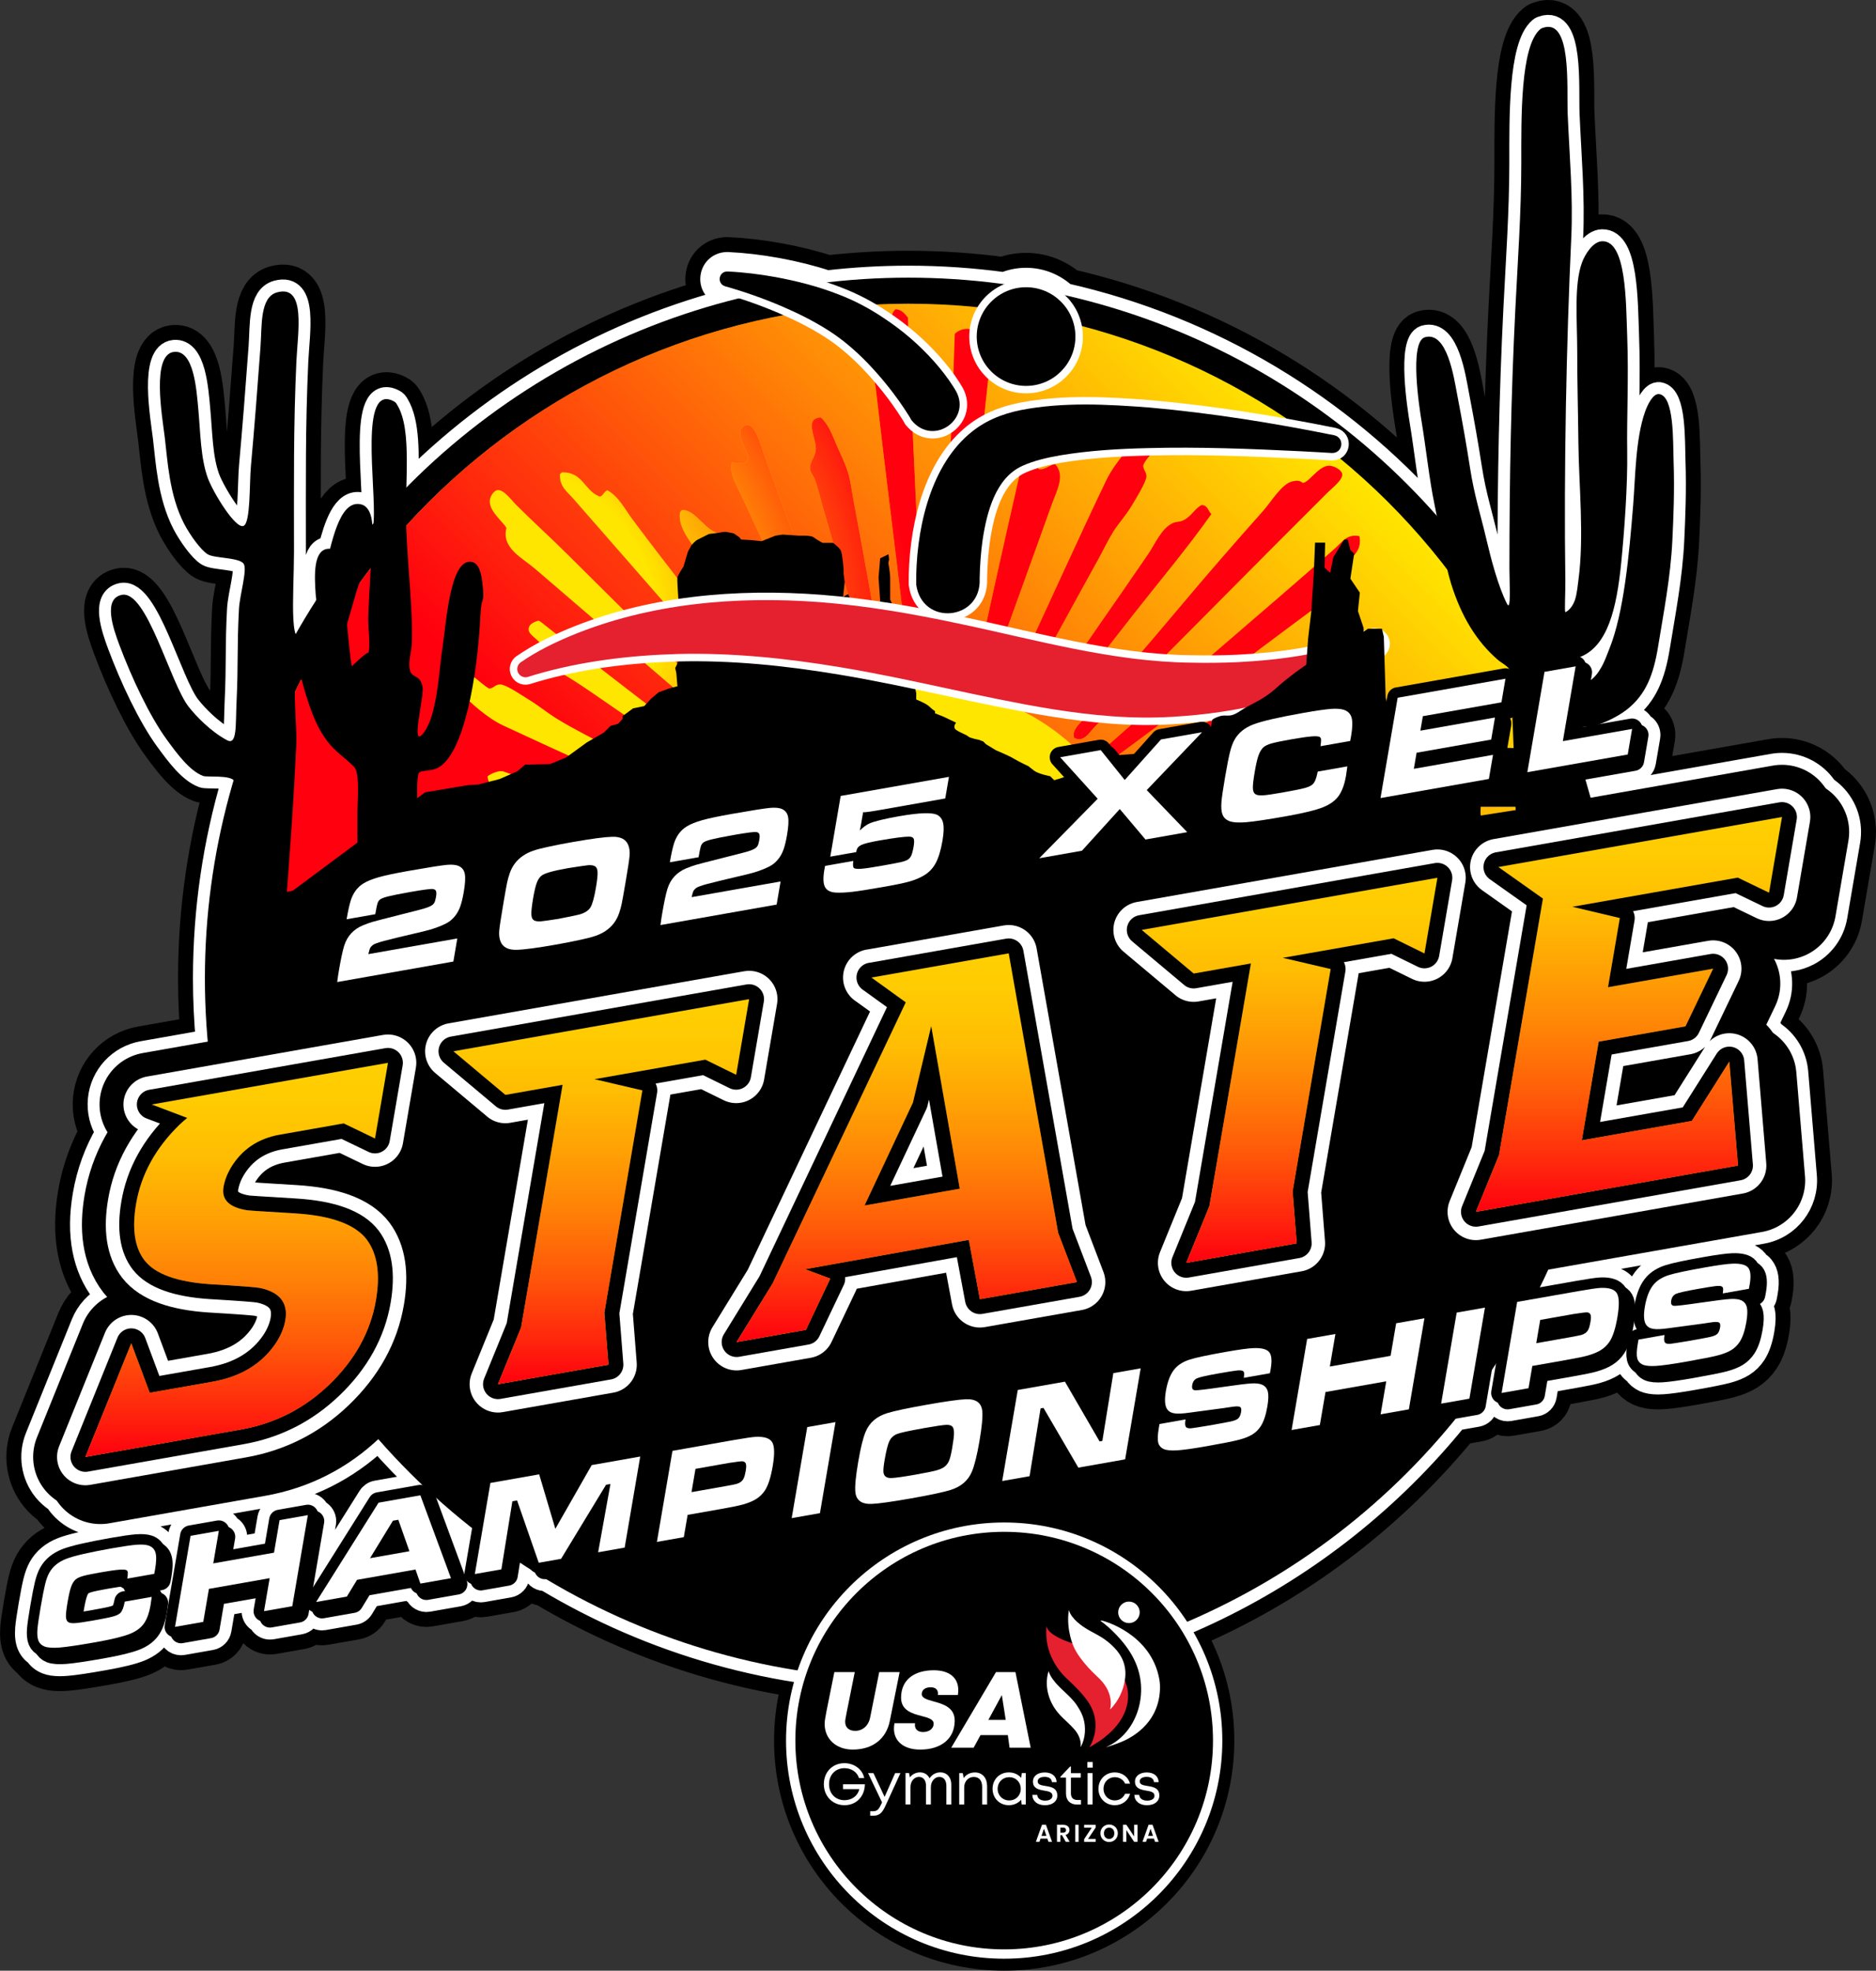
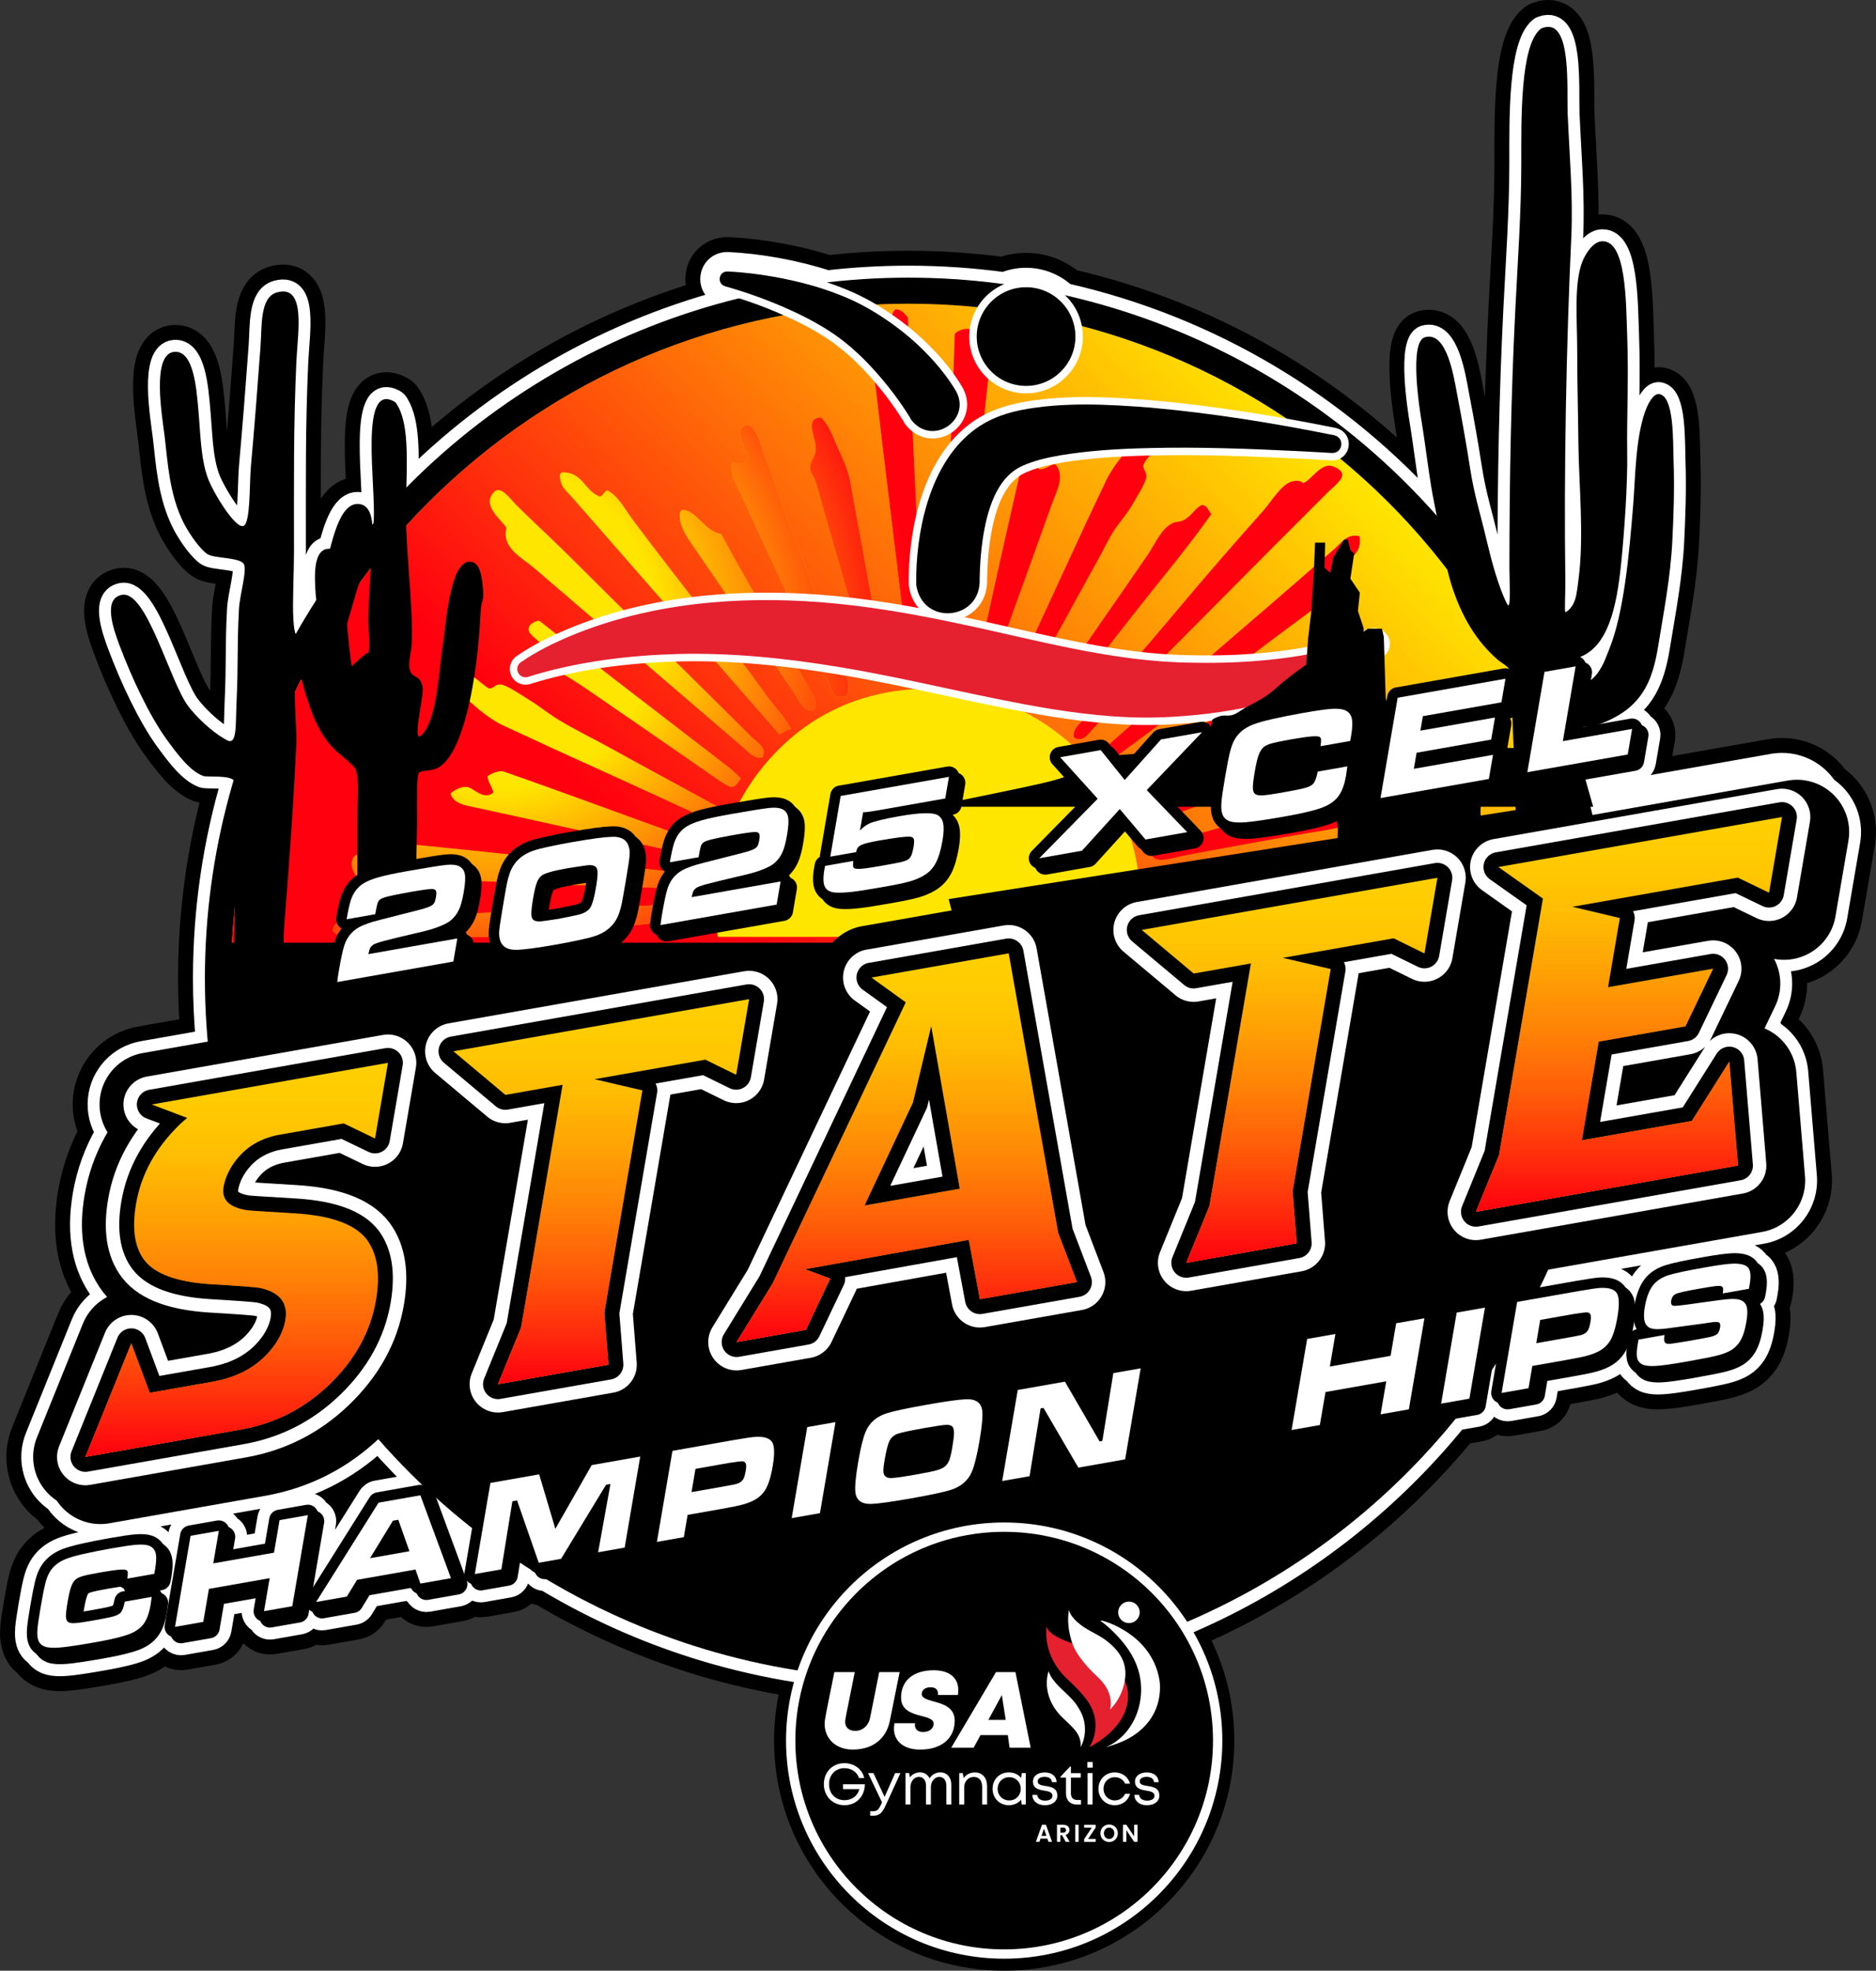
<svg xmlns="http://www.w3.org/2000/svg" xmlns:xlink="http://www.w3.org/1999/xlink" id="Layer_2" data-name="Layer 2" viewBox="0 0 704.16 739.81">
  <rect x="0" y="0" width="704.16" height="739.81" fill="#333333" stroke="none" />
  <defs>
    <style>
      .cls-1 {
        stroke-width: 8.96px;
      }

      .cls-1, .cls-2, .cls-3, .cls-4, .cls-5, .cls-6, .cls-7 {
        stroke-linecap: round;
        stroke-linejoin: round;
      }

      .cls-1, .cls-8, .cls-4, .cls-6 {
        fill: #fff;
      }

      .cls-1, .cls-4, .cls-6 {
        stroke: #fff;
      }

      .cls-9 {
        fill: url(#linear-gradient-2);
      }

      .cls-10, .cls-11 {
        fill: #ffe600;
      }

      .cls-2 {
        stroke-width: 7.84px;
      }

      .cls-2, .cls-3, .cls-5, .cls-7 {
        stroke: #000;
      }

      .cls-3 {
        stroke-width: 11.2px;
      }

      .cls-12 {
        fill: url(#linear-gradient-4);
      }

      .cls-13 {
        fill: url(#linear-gradient-3);
      }

      .cls-14 {
        fill: url(#linear-gradient-5);
      }

      .cls-15 {
        fill: #e5202f;
      }

      .cls-4 {
        stroke-width: 21.28px;
      }

      .cls-11, .cls-16, .cls-17 {
        fill-rule: evenodd;
      }

      .cls-5 {
        stroke-width: 39.21px;
      }

      .cls-18 {
        fill: url(#New_Gradient_Swatch_2);
      }

      .cls-6 {
        stroke-width: 5.6px;
      }

      .cls-17 {
        fill: url(#radial-gradient);
      }

      .cls-19 {
        fill: url(#linear-gradient);
      }

      .cls-7 {
        stroke-width: 20.16px;
      }
    </style>
    <linearGradient id="New_Gradient_Swatch_2" data-name="New Gradient Swatch 2" x1="232.15" y1="923.03" x2="591.04" y2="564.15" gradientTransform="translate(-70.62 -376.28)" gradientUnits="userSpaceOnUse">
      <stop offset=".43" stop-color="#ff000f" />
      <stop offset="1" stop-color="#ff000f" stop-opacity="0" />
    </linearGradient>
    <radialGradient id="radial-gradient" cx="212.22" cy="541.57" fx="212.22" fy="541.57" r="156.82" gradientTransform="translate(727.03 22.87) rotate(90)" gradientUnits="userSpaceOnUse">
      <stop offset=".39" stop-color="#ff000f" stop-opacity="0" />
      <stop offset="1" stop-color="#ff000f" />
    </radialGradient>
    <linearGradient id="linear-gradient" x1="159.47" y1="923.23" x2="159.47" y2="775.27" gradientTransform="translate(-70.62 -376.28)" gradientUnits="userSpaceOnUse">
      <stop offset="0" stop-color="#ff000f" />
      <stop offset=".12" stop-color="#ff000f" stop-opacity=".83" />
      <stop offset=".29" stop-color="#ff000f" stop-opacity=".61" />
      <stop offset=".46" stop-color="#ff000f" stop-opacity=".43" />
      <stop offset=".62" stop-color="#ff000f" stop-opacity=".29" />
      <stop offset=".76" stop-color="#ff000f" stop-opacity=".18" />
      <stop offset=".9" stop-color="#ff000f" stop-opacity=".12" />
      <stop offset="1" stop-color="#ff000f" stop-opacity=".1" />
    </linearGradient>
    <linearGradient id="linear-gradient-2" x1="296.31" y1="895.92" x2="296.31" y2="751.37" xlink:href="#linear-gradient" />
    <linearGradient id="linear-gradient-3" x1="410.99" y1="880.13" x2="410.99" y2="734.18" xlink:href="#linear-gradient" />
    <linearGradient id="linear-gradient-4" x1="554.66" y1="850.36" x2="554.66" y2="705.81" xlink:href="#linear-gradient" />
    <linearGradient id="linear-gradient-5" x1="682.05" y1="831.2" x2="682.05" y2="683.01" xlink:href="#linear-gradient" />
  </defs>
  <g id="WORKING">
    <g>
      <path d="M376.92,739.81c47.7,0,86.38-38.67,86.38-86.38s-38.67-86.38-86.38-86.38-86.38,38.67-86.38,86.38,38.67,86.38,86.38,86.38" />
      <path class="cls-7" d="M688.3,298.43c-.94-.94-1.97-1.76-3.06-2.47-.73-1.12-1.58-2.17-2.54-3.13-4.52-4.5-10.95-6.52-17.23-5.41l-68.4,12.06-1.95-6.82,18.77-3.31c1.63-.29,2.91-1.57,3.18-3.2l1.64-9.6c.21-1.26-.2-2.54-1.1-3.44-.39-.39-.86-.67-1.36-.86-.2-.51-.48-.99-.88-1.38-.9-.9-2.19-1.3-3.45-1.08l-11.45,2.02c3.1-1.12,7.25-3.12,10.28-5.53,6.96-5.53,9.87-12.82,11.61-23.58,2.01-12.43,4.71-26.09,5.36-40.04.39-8.4.84-18.38.45-29.81-.25-7.18.28-24.05-5.36-24.91-2.34-.36-4.41,3.99-5.36,6.67-3.59,10.16-3.62,24.76-4.46,35.14-1.5,18.5-3.47,40.3-8.93,53.83-.9,2.24-1.76,4.86-3.13,7.12-.6.99-1.74,2.99-3.79,4.57l.38-2.21c.21-1.26-.2-2.54-1.1-3.44-.39-.39-.86-.67-1.36-.86-.2-.51-.48-.99-.88-1.38-.33-.33-.72-.56-1.13-.75,10.41-4.08,13.76-18.28,15.47-35.52,1.12-11.3,2.45-28.77,2.23-41.82-.2-12.01.59-27.55,0-43.15-.48-12.8-.27-35.81-9.38-35.59-3.45.09-6.42,4.84-7.59,8.01-3.03,8.24-1.79,22.33-1.79,33.36s.31,21.91.45,34.7c.17,15.5,2.21,34.92,0,51.16-.19,1.37-.51,5.19-1.34,7.56-1.2,3.43-3.51,4.53-3.57,4.45-.36-.51.06-7.24,0-12.01-.56-41.6.41-89.42,2.23-128.57.72-15.39-.67-30.52-1.34-46.26-.43-10.08,1.65-36.43-9.38-32.48-.54.19-.54.15-.89.45-7.57,6.33-7.14,33.75-7.14,50.27,0,18.28-1.37,37.48-2.23,54.72-1.58,31.58-2.23,63.17-2.23,97.42,0,5.71.68,16.42-.89,13.35-3.33-6.47-6.09-17.15-7.59-23.58-2.35-10.04-4.68-17.03-6.25-27.14-1.35-8.67-2.76-16.82-4.91-28.03-1.14-5.93-3.7-23.76-12.06-21.35-6.02,1.74-2.02,27.02-1.34,31.14,1.79,10.77,2.96,22.19,4.91,31.58.29,1.41.58,2.85.86,4.3-36.04-40.81-84.57-70.41-139.65-82.86-3.81-3.54-8.9-5.73-14.5-5.73-2.91,0-5.68.59-8.2,1.65-11.76-1.6-23.76-2.44-35.96-2.44-10.33,0-20.52.61-30.54,1.76-5.7-1.89-11.88-3.45-18.76-4.72-6.61-1.19-12.64-1.89-18.51-2.16-2.95-.08-5.3,1.88-5.76,4.74-.46,2.87,1.18,5.46,4.04,6.31,1.97.56,3.92,1.15,5.87,1.77-48.17,11.88-91.12,36.93-124.78,71.1.31-12.44.63-24.38-3.43-31.04-.45-.74-.56-.99-1.36-1.4-12.9-6.71-6.57,31.98-7.47,44.87-.02.32-.04.65-.07.98-.15.17-.3.35-.45.53-.27-3.88-1.47-6.98-4.26-7.64-6.29-1.49-9.43,8.13-11.6,16.65-.2,0-.4-.01-.62,0-5.74.34-5.31,9.93-4.76,17.53.04.54.12,1.1.22,1.65-2.71,4.2-5.29,8.48-7.77,12.84-1.73-4.43-.62-20.21-.62-30.78,0-26.59-.23-46.84.9-71.55.49-10.79,3.73-28.9-7.18-25.94-6.56,1.78-5.68,12.36-6.28,20.57-1.17,16-2.29,30.26-3.59,44.72-.6,6.65-.12,20.98-2.69,22.36-2.95,1.57-11.53-12.57-13.47-17.89-2.74-7.51-2.75-16.81-3.59-25.94-.68-7.39-1.67-22.08-8.98-21.47-8.75.74-4.54,24.37-3.59,32.2,1.03,8.47,1.66,21.5,7.18,32.2,2.23,4.32,6.34,10.06,8.98,11.63,2.55,1.52,11.94,1.11,13.47,3.58,1.4,2.26-1.5,11.57-1.8,16.99-.77,14.34-.21,20.35-.9,34.88-.41,8.73.26,16.38-3.59,14.31-6.19-3.32-11.65-9.06-14.36-12.52-7.02-8.96-15.7-43.95-25.14-42.04-7.12,1.44-3.19,12.63-.9,18.78,4.55,12.18,11.32,26.73,17.96,35.78,3.69,5.03,8.42,11.53,13.47,13.42,1.4.53,9.32-.34,11.42,1.54-6.98,23.61-10.75,48.6-10.75,74.47,0,7.99.38,15.89,1.08,23.7l-24.42,4.31c-8.69,1.53-15.29,8.68-16.11,17.47-.42,4.41.67,8.69,2.91,12.25-4.3,7.34-7.17,15.22-8.6,23.59-2.56,14.94-.19,27.24,7.03,36.57.02.03.05.06.07.1.44.56.89,1.1,1.36,1.63-4.04,2.11-7.32,5.62-9.1,10.04l-17.23,42.66c-2.67,6.61-1.54,14.14,2.94,19.68,1.28,1.58,2.8,2.91,4.45,4,.36.55.74,1.08,1.15,1.6,3.76,4.64,9.38,7.27,15.23,7.27,1.13,0,2.27-.1,3.41-.3l58.43-10.3c16.19-2.86,30.47-10.02,42.5-21.29,5.26,6,10.78,11.76,16.55,17.26-.47-.1-.97-.12-1.47-.03l-15.69,2.77c-1.09.19-2.05.84-2.64,1.78l-21.22,33.77,4.12-24.1c.22-1.26-.19-2.54-1.1-3.44-.39-.39-.86-.67-1.36-.86-.2-.51-.48-.99-.88-1.38-.9-.9-2.19-1.3-3.45-1.08l-10.61,1.87c-1.63.29-2.9,1.57-3.18,3.2l-1.62,9.5-11.9,2.1.69-4.01c.22-1.26-.19-2.54-1.1-3.44-.39-.39-.86-.66-1.36-.86-.2-.51-.48-.99-.88-1.38-.9-.9-2.19-1.3-3.45-1.08l-10.61,1.87c-1.63.29-2.9,1.57-3.18,3.2l-4.88,28.55c.08-.57.18-1.3.3-2.21.17-1.24-.27-2.48-1.17-3.35-.38-.36-.83-.62-1.3-.8-.14-.36-.34-.7-.59-1.01l.81-.14c1.61-.28,2.87-1.53,3.17-3.14.19-1.02.3-1.61.33-1.77.59-3.45.62-5.97.08-7.92-.52-1.89-1.65-3.41-3.24-4.45-.95-1.46-2.36-2.56-4.17-3.18-1.57-.52-3.52-.68-5.96-.5-2.05.15-5.21.61-9.67,1.39-8.88,1.57-14.76,2.93-17.95,4.18-3.79,1.47-6.59,3.82-8.33,6.94-.76,1.36-1.4,3.06-1.93,5.2-.47,1.89-1.04,4.8-1.74,8.9-.72,4.23-1.14,7.08-1.26,8.72-.2,2.53.02,4.54.67,6.13.6,1.45,1.59,2.64,2.9,3.5.88,1.36,2.17,2.41,3.82,3.06,1.31.51,2.9.75,4.91.75.81,0,1.69-.04,2.65-.12,2.79-.23,7.29-.9,13.78-2.05,6.34-1.12,10.8-2.22,13.62-3.36,3.32-1.35,5.8-3.31,7.36-5.83,1.22-1.95,2.07-4.33,2.62-7.23l-.67,3.91c-.22,1.26.19,2.54,1.1,3.44.4.39.87.68,1.37.88.2.5.48.97.87,1.36.74.74,1.74,1.14,2.77,1.14.23,0,.45-.02.68-.06l10.61-1.87c1.63-.29,2.9-1.57,3.18-3.2l1.65-9.67,11.89-2.1-.72,4.19c-.22,1.26.19,2.54,1.1,3.44.39.39.86.67,1.36.86.2.51.48.99.88,1.38.9.9,2.19,1.3,3.45,1.08l10.61-1.87c1.63-.29,2.9-1.57,3.18-3.2l.26-1.53c.34.3.74.51,1.16.68.11.28.23.55.4.8.74,1.1,1.96,1.73,3.25,1.73.23,0,.45-.02.68-.06l11.53-2.03c1.11-.2,2.08-.86,2.67-1.82l2.91-4.77,15.57-2.75c.44.95,1.21,1.66,2.14,2.02.67,1.74,2.48,2.77,4.33,2.45l11.46-2.02c1.14-.2,2.14-.9,2.72-1.91.58-1.01.68-2.22.28-3.31l-.03-.08c.1.13.19.27.31.39.39.39.87.68,1.37.88.2.5.48.97.87,1.36.74.74,1.74,1.14,2.77,1.14.23,0,.45-.02.68-.06l9.96-1.76c1.64-.29,2.92-1.59,3.19-3.24l.87-5.35c1.44.95,2.89,1.9,4.35,2.82.38.36.82.65,1.31.84.64,1.65,2.31,2.65,4.06,2.47,39.75,23.86,86.31,37.6,136.1,37.6,82.99,0,157.02-38.15,205.43-97.8l8.05-1.42c1.63-.29,2.9-1.57,3.18-3.2l2.33-13.61c.53-.78,1.04-1.57,1.56-2.36l-1.76,10.27c-.21,1.26.2,2.54,1.1,3.44.4.39.87.68,1.37.88.2.5.48.97.87,1.36.74.74,1.74,1.14,2.77,1.14.23,0,.45-.02.68-.06l10.1-1.78c1.63-.29,2.91-1.57,3.18-3.2l.96-5.64,9.98-1.76c4.11-.73,6.89-1.3,8.51-1.76,2.45-.7,4.42-1.54,6.02-2.56,1.73-1.1,3.18-2.52,4.33-4.24.3-.45.58-.96.85-1.49-.14,1.69-.08,3.06.19,4.19.45,1.87,1.57,3.41,3.19,4.48.78,1.22,1.92,2.21,3.37,2.88,1.33.58,2.98.87,5.08.87.59,0,1.21-.02,1.87-.07,2.51-.16,6.24-.69,11.41-1.6,6.12-1.08,10.24-1.9,12.61-2.53,2.48-.67,4.44-1.47,6-2.45,1.7-1.06,3.14-2.48,4.29-4.24,1.41-2.19,2.42-5.09,3.06-8.87.52-3.03.57-5.27.17-7.05-.23-1.01-.61-1.91-1.15-2.71.99-.56,1.71-1.53,1.93-2.69.16-.82.26-1.38.31-1.67.75-4.38.31-7.39-1.4-9.47-.47-.58-1.05-1.06-1.7-1.47-.16-.27-.34-.53-.54-.77-1.74-2.13-4.68-3.09-8.98-2.94-2.13.07-5.65.54-10.75,1.44-7.13,1.26-11.82,2.26-14.32,3.06-2.96.95-5.36,2.41-7.09,4.32-2.14,2.32-3.58,5.59-4.4,9.94-.18-1.32-.53-2.43-1.05-3.36-.6-1.07-1.43-1.92-2.47-2.57-1.7-2.66-4.88-3.93-9.43-3.74-.93.03-2.89.2-9.19,1.31l-13.45,2.37c1.09-2.2,2.15-4.41,3.17-6.65l80.14-14.13c9.98-1.76,16.97-10.84,16.13-20.93l-3.25-39.05c-.51-6.12-3.83-11.5-8.77-14.74-.73-1.11-1.57-2.14-2.51-3.08l3.32-6.93c2.74-5.71,2.53-12.32-.42-17.79,4.28.83,8.77.22,12.73-1.82,5.47-2.82,9.3-8.05,10.34-14.12l4.86-28.39c1.07-6.29-.98-12.7-5.5-17.2ZM46.17,597.4c-1.61.28-2.88,1.54-3.17,3.15-.24,1.28-.48,1.91-.6,2.17-.16.08-.47.21-1,.35-.81.22-2.76.66-7.41,1.48-1.02.18-1.88.32-2.61.44.04-.22.07-.42.11-.66.5-2.93.9-4.37,1.15-5.07.3-.84.56-1.1.56-1.1.02-.02.34-.23,1.23-.48.76-.22,2.45-.62,6.2-1.28,1.89-.33,3.46-.58,4.73-.75.32.26.66.46,1.03.6.14.36.32.7.56,1.01l-.79.14ZM594.53,272.85l-.4.07v-.05c.14,0,.27-.02.4-.02ZM174.36,590.23c-.05.27-.05.54-.04.8l-10.62-28.74c4.36,3.94,8.86,7.73,13.49,11.38l-2.83,16.56ZM612.76,499.69c.15-.72.3-1.46.44-2.25.06-.37.11-.7.16-1.05.19,1.01.5,1.89.94,2.66-.56.1-1.08.33-1.53.64Z" />
      <path class="cls-1" d="M688.3,298.43c-.94-.94-1.97-1.76-3.06-2.47-.73-1.12-1.58-2.17-2.54-3.13-4.52-4.5-10.95-6.52-17.23-5.41l-68.4,12.06-1.95-6.82,18.77-3.31c1.63-.29,2.91-1.57,3.18-3.2l1.64-9.6c.21-1.26-.2-2.54-1.1-3.44-.39-.39-.86-.67-1.36-.86-.2-.51-.48-.99-.88-1.38-.9-.9-2.19-1.3-3.45-1.08l-11.45,2.02c3.1-1.12,7.25-3.12,10.28-5.53,6.96-5.53,9.87-12.82,11.61-23.58,2.01-12.43,4.71-26.09,5.36-40.04.39-8.4.84-18.38.45-29.81-.25-7.18.28-24.05-5.36-24.91-2.34-.36-4.41,3.99-5.36,6.67-3.59,10.16-3.62,24.76-4.46,35.14-1.5,18.5-3.47,40.3-8.93,53.83-.9,2.24-1.76,4.86-3.13,7.12-.6.99-1.74,2.99-3.79,4.57l.38-2.21c.21-1.26-.2-2.54-1.1-3.44-.39-.39-.86-.67-1.36-.86-.2-.51-.48-.99-.88-1.38-.33-.33-.72-.56-1.13-.75,10.41-4.08,13.76-18.28,15.47-35.52,1.12-11.3,2.45-28.77,2.23-41.82-.2-12.01.59-27.55,0-43.15-.48-12.8-.27-35.81-9.38-35.59-3.45.09-6.42,4.84-7.59,8.01-3.03,8.24-1.79,22.33-1.79,33.36s.31,21.91.45,34.7c.17,15.5,2.21,34.92,0,51.16-.19,1.37-.51,5.19-1.34,7.56-1.2,3.43-3.51,4.53-3.57,4.45-.36-.51.06-7.24,0-12.01-.56-41.6.41-89.42,2.23-128.57.72-15.39-.67-30.52-1.34-46.26-.43-10.08,1.65-36.43-9.38-32.48-.54.19-.54.15-.89.45-7.57,6.33-7.14,33.75-7.14,50.27,0,18.28-1.37,37.48-2.23,54.72-1.58,31.58-2.23,63.17-2.23,97.42,0,5.71.68,16.42-.89,13.35-3.33-6.47-6.09-17.15-7.59-23.58-2.35-10.04-4.68-17.03-6.25-27.14-1.35-8.67-2.76-16.82-4.91-28.03-1.14-5.93-3.7-23.76-12.06-21.35-6.02,1.74-2.02,27.02-1.34,31.14,1.79,10.77,2.96,22.19,4.91,31.58.29,1.41.58,2.85.86,4.3-36.04-40.81-84.57-70.41-139.65-82.86-3.81-3.54-8.9-5.73-14.5-5.73-2.91,0-5.68.59-8.2,1.65-11.76-1.6-23.76-2.44-35.96-2.44-10.33,0-20.52.61-30.54,1.76-5.7-1.89-11.88-3.45-18.76-4.72-6.61-1.19-12.64-1.89-18.51-2.16-2.95-.08-5.3,1.88-5.76,4.74-.46,2.87,1.18,5.46,4.04,6.31,1.97.56,3.92,1.15,5.87,1.77-48.17,11.88-91.12,36.93-124.78,71.1.31-12.44.63-24.38-3.43-31.04-.45-.74-.56-.99-1.36-1.4-12.9-6.71-6.57,31.98-7.47,44.87-.02.32-.04.65-.07.98-.15.17-.3.35-.45.53-.27-3.88-1.47-6.98-4.26-7.64-6.29-1.49-9.43,8.13-11.6,16.65-.2,0-.4-.01-.62,0-5.74.34-5.31,9.93-4.76,17.53.04.54.12,1.1.22,1.65-2.71,4.2-5.29,8.48-7.77,12.84-1.73-4.43-.62-20.21-.62-30.78,0-26.59-.23-46.84.9-71.55.49-10.79,3.73-28.9-7.18-25.94-6.56,1.78-5.68,12.36-6.28,20.57-1.17,16-2.29,30.26-3.59,44.72-.6,6.65-.12,20.98-2.69,22.36-2.95,1.57-11.53-12.57-13.47-17.89-2.74-7.51-2.75-16.81-3.59-25.94-.68-7.39-1.67-22.08-8.98-21.47-8.75.74-4.54,24.37-3.59,32.2,1.03,8.47,1.66,21.5,7.18,32.2,2.23,4.32,6.34,10.06,8.98,11.63,2.55,1.52,11.94,1.11,13.47,3.58,1.4,2.26-1.5,11.57-1.8,16.99-.77,14.34-.21,20.35-.9,34.88-.41,8.73.26,16.38-3.59,14.31-6.19-3.32-11.65-9.06-14.36-12.52-7.02-8.96-15.7-43.95-25.14-42.04-7.12,1.44-3.19,12.63-.9,18.78,4.55,12.18,11.32,26.73,17.96,35.78,3.69,5.03,8.42,11.53,13.47,13.42,1.4.53,9.32-.34,11.42,1.54-6.98,23.61-10.75,48.6-10.75,74.47,0,7.99.38,15.89,1.08,23.7l-24.42,4.31c-8.69,1.53-15.29,8.68-16.11,17.47-.42,4.41.67,8.69,2.91,12.25-4.3,7.34-7.17,15.22-8.6,23.59-2.56,14.94-.19,27.24,7.03,36.57.02.03.05.06.07.1.44.56.89,1.1,1.36,1.63-4.04,2.11-7.32,5.62-9.1,10.04l-17.23,42.66c-2.67,6.61-1.54,14.14,2.94,19.68,1.28,1.58,2.8,2.91,4.45,4,.36.55.74,1.08,1.15,1.6,3.76,4.64,9.38,7.27,15.23,7.27,1.13,0,2.27-.1,3.41-.3l58.43-10.3c16.19-2.86,30.47-10.02,42.5-21.29,5.26,6,10.78,11.76,16.55,17.26-.47-.1-.97-.12-1.47-.03l-15.69,2.77c-1.09.19-2.05.84-2.64,1.78l-21.22,33.77,4.12-24.1c.22-1.26-.19-2.54-1.1-3.44-.39-.39-.86-.67-1.36-.86-.2-.51-.48-.99-.88-1.38-.9-.9-2.19-1.3-3.45-1.08l-10.61,1.87c-1.63.29-2.9,1.57-3.18,3.2l-1.62,9.5-11.9,2.1.69-4.01c.22-1.26-.19-2.54-1.1-3.44-.39-.39-.86-.66-1.36-.86-.2-.51-.48-.99-.88-1.38-.9-.9-2.19-1.3-3.45-1.08l-10.61,1.87c-1.63.29-2.9,1.57-3.18,3.2l-4.88,28.55c.08-.57.18-1.3.3-2.21.17-1.24-.27-2.48-1.17-3.35-.38-.36-.83-.62-1.3-.8-.14-.36-.34-.7-.59-1.01l.81-.14c1.61-.28,2.87-1.53,3.17-3.14.19-1.02.3-1.61.33-1.77.59-3.45.62-5.97.08-7.92-.52-1.89-1.65-3.41-3.24-4.45-.95-1.46-2.36-2.56-4.17-3.18-1.57-.52-3.52-.68-5.96-.5-2.05.15-5.21.61-9.67,1.39-8.88,1.57-14.76,2.93-17.95,4.18-3.79,1.47-6.59,3.82-8.33,6.94-.76,1.36-1.4,3.06-1.93,5.2-.47,1.89-1.04,4.8-1.74,8.9-.72,4.23-1.14,7.08-1.26,8.72-.2,2.53.02,4.54.67,6.13.6,1.45,1.59,2.64,2.9,3.5.88,1.36,2.17,2.41,3.82,3.06,1.31.51,2.9.75,4.91.75.81,0,1.69-.04,2.65-.12,2.79-.23,7.29-.9,13.78-2.05,6.34-1.12,10.8-2.22,13.62-3.36,3.32-1.35,5.8-3.31,7.36-5.83,1.22-1.95,2.07-4.33,2.62-7.23l-.67,3.91c-.22,1.26.19,2.54,1.1,3.44.4.39.87.68,1.37.88.2.5.48.97.87,1.36.74.74,1.74,1.14,2.77,1.14.23,0,.45-.02.68-.06l10.61-1.87c1.63-.29,2.9-1.57,3.18-3.2l1.65-9.67,11.89-2.1-.72,4.19c-.22,1.26.19,2.54,1.1,3.44.39.39.86.67,1.36.86.2.51.48.99.88,1.38.9.9,2.19,1.3,3.45,1.08l10.61-1.87c1.63-.29,2.9-1.57,3.18-3.2l.26-1.53c.34.3.74.51,1.16.68.11.28.23.55.4.8.74,1.1,1.96,1.73,3.25,1.73.23,0,.45-.02.68-.06l11.53-2.03c1.11-.2,2.08-.86,2.67-1.82l2.91-4.77,15.57-2.75c.44.95,1.21,1.66,2.14,2.02.67,1.74,2.48,2.77,4.33,2.45l11.46-2.02c1.14-.2,2.14-.9,2.72-1.91.58-1.01.68-2.22.28-3.31l-.03-.08c.1.13.19.27.31.39.39.39.87.68,1.37.88.2.5.48.97.87,1.36.74.74,1.74,1.14,2.77,1.14.23,0,.45-.02.68-.06l9.96-1.76c1.64-.29,2.92-1.59,3.19-3.24l.87-5.35c1.44.95,2.89,1.9,4.35,2.82.38.36.82.65,1.31.84.64,1.65,2.31,2.65,4.06,2.47,39.75,23.86,86.31,37.6,136.1,37.6,82.99,0,157.02-38.15,205.43-97.8l8.05-1.42c1.63-.29,2.9-1.57,3.18-3.2l2.33-13.61c.53-.78,1.04-1.57,1.56-2.36l-1.76,10.27c-.21,1.26.2,2.54,1.1,3.44.4.39.87.68,1.37.88.2.5.48.97.87,1.36.74.74,1.74,1.14,2.77,1.14.23,0,.45-.02.68-.06l10.1-1.78c1.63-.29,2.91-1.57,3.18-3.2l.96-5.64,9.98-1.76c4.11-.73,6.89-1.3,8.51-1.76,2.45-.7,4.42-1.54,6.02-2.56,1.73-1.1,3.18-2.52,4.33-4.24.3-.45.58-.96.85-1.49-.14,1.69-.08,3.06.19,4.19.45,1.87,1.57,3.41,3.19,4.48.78,1.22,1.92,2.21,3.37,2.88,1.33.58,2.98.87,5.08.87.59,0,1.21-.02,1.87-.07,2.51-.16,6.24-.69,11.41-1.6,6.12-1.08,10.24-1.9,12.61-2.53,2.48-.67,4.44-1.47,6-2.45,1.7-1.06,3.14-2.48,4.29-4.24,1.41-2.19,2.42-5.09,3.06-8.87.52-3.03.57-5.27.17-7.05-.23-1.01-.61-1.91-1.15-2.71.99-.56,1.71-1.53,1.93-2.69.16-.82.26-1.38.31-1.67.75-4.38.31-7.39-1.4-9.47-.47-.58-1.05-1.06-1.7-1.47-.16-.27-.34-.53-.54-.77-1.74-2.13-4.68-3.09-8.98-2.94-2.13.07-5.65.54-10.75,1.44-7.13,1.26-11.82,2.26-14.32,3.06-2.96.95-5.36,2.41-7.09,4.32-2.14,2.32-3.58,5.59-4.4,9.94-.18-1.32-.53-2.43-1.05-3.36-.6-1.07-1.43-1.92-2.47-2.57-1.7-2.66-4.88-3.93-9.43-3.74-.93.03-2.89.2-9.19,1.31l-13.45,2.37c1.09-2.2,2.15-4.41,3.17-6.65l80.14-14.13c9.98-1.76,16.97-10.84,16.13-20.93l-3.25-39.05c-.51-6.12-3.83-11.5-8.77-14.74-.73-1.11-1.57-2.14-2.51-3.08l3.32-6.93c2.74-5.71,2.53-12.32-.42-17.79,4.28.83,8.77.22,12.73-1.82,5.47-2.82,9.3-8.05,10.34-14.12l4.86-28.39c1.07-6.29-.98-12.7-5.5-17.2ZM46.17,597.4c-1.61.28-2.88,1.54-3.17,3.15-.24,1.28-.48,1.91-.6,2.17-.16.08-.47.21-1,.35-.81.22-2.76.66-7.41,1.48-1.02.18-1.88.32-2.61.44.04-.22.07-.42.11-.66.5-2.93.9-4.37,1.15-5.07.3-.84.56-1.1.56-1.1.02-.02.34-.23,1.23-.48.76-.22,2.45-.62,6.2-1.28,1.89-.33,3.46-.58,4.73-.75.32.26.66.46,1.03.6.14.36.32.7.56,1.01l-.79.14ZM594.53,272.85l-.4.07v-.05c.14,0,.27-.02.4-.02ZM174.36,590.23c-.05.27-.05.54-.04.8l-10.62-28.74c4.36,3.94,8.86,7.73,13.49,11.38l-2.83,16.56ZM612.76,499.69c.15-.72.3-1.46.44-2.25.06-.37.11-.7.16-1.05.19,1.01.5,1.89.94,2.66-.56.1-1.08.33-1.53.64Z" />
      <g>
        <ellipse cx="340.97" cy="367.31" rx="264.06" ry="263.07" />
        <path class="cls-10" d="M595.22,367.31c0,139.89-113.83,253.29-254.24,253.29-140.41,0-254.24-113.4-254.24-253.29s113.83-253.29,254.24-253.29,254.24,113.4,254.24,253.29Z" />
        <path class="cls-18" d="M595.22,367.31c0,139.89-113.83,253.29-254.24,253.29-140.41,0-254.24-113.4-254.24-253.29s113.83-253.29,254.24-253.29,254.24,113.4,254.24,253.29Z" />
        <g>
          <path class="cls-11" d="M426.91,351.71h-157.47c-3.86-28.07,4.77-49.12,17.29-64.29,12.34-14.95,30.21-26.61,54.96-28.61,26.35-2.12,46.95,8.26,61.45,21.53,16.1,14.75,28.59,40.62,23.77,71.37Z" />
          <path class="cls-11" d="M336.14,116.08c2.43.14,3.39,1.75,4.63,3.08,1.61,42.63,3.89,85.89,5.87,129.2.18,3.83.07,6.89-1.54,7.38-4.75,1.46-4.29-9.45-4.63-12.3-3.9-32.69-7.84-64.05-11.73-97.51-.31-2.67-1.2-5.57-.93-7.38.64-4.18,5.67-5.97,6.79-9.84.44-4.28-1.17-10.6,1.54-12.61ZM358.37,125.31c-1.27,39.99-3.53,84.14-4.63,124.89-.09,3.32.36,5.77,2.47,5.85,3.9.14,3.73-9.62,4.01-12.3,3.72-35.52,7.34-70.79,11.12-105.2-3.55-2.79-7.54-6.71-4.63-13.23-1.92-2.8-6.13-2.18-8.34,0ZM306.19,168.99c-.2,2.51-2.27,4.47-2.16,6.77.07,1.63,1.26,2.72,1.85,4.31,1.08,2.86,1.84,6.27,2.78,9.54,5.53,19.21,11.27,39.37,16.68,58.14.81,2.83.79,7.88,5.25,7.38,2.94-2.07,1.12-5.7.62-8.31-3.73-19.46-7.19-39.84-10.81-58.75-.64-3.35-1.02-6.85-1.85-9.84-1.1-3.92-3.08-7.81-4.63-11.38-1.63-3.74-3.01-7.74-5.87-10.15-6.48.44-1.5,7.8-1.85,12.3ZM436.49,161.92c-.24-2.54-2.5-3.71-4.32-2.46-3.33,2.3-6.32,5.87-9.26,9.54-2.86,3.57-5.8,7.39-7.72,11.38-11.22,23.37-22.19,48.04-33.35,71.67-.85,1.8-2.94,4.88-2.78,6.77.04.46,1.31,3.88,3.4,3.69,1.15-.1,2.43-2.89,3.4-4.61,9.31-16.71,17.68-32.25,26.24-47.68,1.98-3.58,3.77-7.39,5.87-10.77,1.76-2.83,4.59-5.83,6.79-9.54,1.34-2.27,5.5-8.84,5.56-11.07.04-1.5-1.03-2.22-1.23-4,1.09-3.64,7.89-7.83,7.41-12.92ZM315.14,247.43c-9.32-25.66-19.02-51.06-28.41-76.9-.97-2.66-3.35-12.46-7.1-10.77-4.92,2.22,1.85,10.36,1.24,12.3-.96,3-3.96,1.67-6.17,1.54-1.14,4.01,1.55,8.05,3.09,11.38,10.82,23.43,22.23,47.91,33.04,71.06.8,1.71,1.24,3.93,2.78,5.23,1.08.61,3.58.41,4.32-.31,1.74-4.54-1.21-9.21-2.78-13.54ZM392.03,166.22c.08-2.08-.93-4.56-2.78-5.84-4.58,2.73-4.49,8.74-5.86,14.77-5.89,25.89-12.06,53.05-17.29,78.13,1.05.39,1.17,1.7,2.47,1.84,3.48-.92,4.2-4.86,5.25-7.69,7.15-19.35,13.99-38.78,21-58.14,1.91-5.29,5.13-10.85,1.23-15.07-2.19.32-4.1,2.42-6.17,1.85-2.04-3.14,2.03-6.6,2.16-9.84ZM410.55,273.27c2.01-2.16,4.23-4.52,6.18-6.46,27.3-27.19,54.16-54.58,81.51-81.82,1.95-1.95,5.93-4.93,5.56-7.08-.27-1.57-3.15-3.09-4.94-3.08-3.99.03-7.51,6.38-9.88,6.46-1.22-1.04-2.37-.88-3.7-.62-4.16.82-8.04,7.62-11.12,11.07-10.85,12.19-21.27,24.15-31.19,35.99-12.09,14.43-24.28,28.39-36.13,42.14-1.57,1.82-4.5,4.06-3.7,7.07,3.44,2.07,5.72-1.88,7.41-3.69ZM211.08,177.3c-.44.17-.75.48-.93.92,0,4.63,2.49,6.06,5.25,9.23,25.88,29.68,51.96,59.39,77.19,88.29,1.27-.89,2.71-1.61,4.32-2.15-2.26-4.17-5.5-7.63-8.34-11.38-2.82-3.73-5.5-7.63-8.34-11.38-14.14-18.72-29.08-37.42-42.92-55.99-2.77-3.71-5-8.34-9.26-10.77-1.47.26-1.86,2.95-3.4,2.15-5.26-2.24-5.99-9-13.58-8.92ZM282.41,276.96c-23.35-23.26-45.96-45.48-69.47-68.91-6.25-6.22-12.8-12.13-19.14-18.46-2.21-2.2-5.85-7.53-8.34-4.92-4.92,5.16,2.79,10.3,4.63,13.53-1.96,7.5,5.88,11.16,10.81,15.38,26.36,22.6,52.32,45,78.12,67.06,1.84,1.57,4.09,4.43,7.1,3.69,1.99-3.53-1.91-5.59-3.71-7.38ZM443.9,195.45c-1.12.49-2.49.35-3.71.92-4.33,2.05-6.52,7.68-9.26,11.69-11.33,16.6-22.46,32.25-33.66,48.91-2.89,4.3-8.5,10.05-1.85,11.69,5.53-5.46,9.94-12.14,14.82-18.46,4.91-6.35,9.87-12.75,14.82-19.07,9.97-12.72,20.43-25.11,29.64-38.14-1.26-1.11-1.31-3.41-3.7-3.38-2.54,1.21-3.84,4.4-7.1,5.84ZM256.47,191.45c-.74-.03-.88.31-1.24.92-.71,4.98,2.91,9.64,4.94,12.61,12.48,18.3,25.35,36.92,37.67,54.75,1.78,2.58,3.31,7.15,7.41,7.07,2.31-3.01-.53-6.56-1.85-8.92-10.75-19.2-22.5-38.33-32.73-57.52-5.57-.36-9.24-8.74-14.2-8.92ZM500.71,206.21c-29.21,25.7-61.01,52.35-88.93,77.21.89,1.26,1.61,2.7,2.16,4.31,26.51-19.4,52.85-39.68,79.05-59.06,3.76-2.78,7.69-5.66,10.81-9.23-.05-2-2.42-1.69-2.47-3.69,2.3-5.3,10.37-6.48,8.96-14.46-4.63-1.04-6.53,2.24-9.57,4.92ZM269.13,284.65c-22.24-17.21-44.56-34.15-66.38-51.37-.31,0-.37-.25-.62-.31-1.96.61-3.73,1.42-3.7,3.38.03,2.29,4.4,3.82,5.87,7.38.58,1.41.45,2.97.93,4,1.14,2.47,4.9,4.57,8.03,6.46,3.21,1.94,6.53,4.18,8.95,5.84,14.39,9.86,28.98,20,43.23,29.84,2.72,1.87,7.73,5.65,9.26,5.54,1.62-.12,2.09-1.6,3.4-3.08-2.59-2.92-5.87-5.31-8.96-7.69ZM486.82,248.05c-1.4.71-2.65,2.15-4.01,3.08-19.62,13.42-40.16,26.78-59.28,40.3-1.56,1.1-3.26,2.21-2.78,4.61,3.04,2.2,6.58-.5,8.95-1.85,19.18-10.87,38.5-22.34,57.74-32.61.55-1.75.98-3.26,1.85-4.61,2.17-3.37,6.24-5.24,7.1-9.84-1.73-2.3-7.36-.2-9.57.92ZM170.33,251.12c-6.2.92-.67,5.8,1.54,8,5.02,5,11.13,10.49,16.98,13.23,23.52,10.99,45.28,20.6,69.17,31.68,2.11.98,3.17,1.93,6.79,3.38,1.91.77,6.44,1.53,6.79-1.54.22-1.89-2-2.89-4.01-4-12.71-7-26.38-14.3-37.67-20.61-6.38-3.56-14.48-7.43-21.31-11.69-2.96-1.85-6.05-4.4-9.88-6.77-1.98-1.23-8.68-5.77-10.81-5.84-2.28-.08-2.34,1.42-4.32,1.54-3.55-1.96-8.44-8.1-13.28-7.38ZM510.59,265.27c-13.67,5.9-28.03,12.74-42.3,19.38-12.3,5.72-25.06,11.35-37.05,16.92-1.8.83-3.69,1.58-4.94,2.77-.61,1.52-.36,4.05.62,4.92,4.71.7,9.28-1.82,13.59-3.38,25.95-9.4,51.02-18.82,77.19-28.3,2.09-.76,11.89-2.94,10.5-7.08-.48-1.43-2.16-1.93-4.94-1.54-2.4.34-5.34,3.44-7.1,3.08-1.25-.89-2.25-1.28-2.47-2.77-.24-1.58,1.79-2.75.62-3.69-1.44-.67-2.77-.71-3.71-.31ZM256.17,313.88c-22.42-8.12-45.09-16.57-67.31-24.3-1.74-.4-4.54.81-5.87,1.85.21,2.56,1.8,3.74,2.16,6.15-3.74,3.05-7.33-1.86-9.88-2.15-2.12-.25-4.49,1.02-6.17,2.46,1.06,3.92,5.95,4.52,9.26,5.23,28.02,6,56.24,12.55,83.68,18.46.49-1.15,1.92-1.37,2.16-2.77-1.08-3.56-5.19-3.9-8.03-4.92ZM510.59,295.42c-2.73,1.51-6.3,2.05-9.88,3.08-20.4,5.83-39.93,11.34-60.52,17.23-2.48.71-8.51,1.91-7.72,5.23.85,3.6,8.47.93,11.73.31,14.09-2.68,27.24-5.04,40.14-7.38,8.49-1.54,17.74-2.58,26.25-5.23,3.56-1.11,7.21-2.49,11.42-4.31,2.98-1.29,9.84-3.64,9.26-6.77-.82-4.44-8.97-.39-12.04-.62-3.49-.25-4.48-2.46-7.72-2.15-.24.02-.27.3-.31.31-.38.08-.39.18-.62.31ZM254,327.41c-35.8-3.6-71.53-7.79-106.53-11.07-2.28.62-3.5,4.65-7.1,5.23-2.37.38-4.43-.86-6.79-.62-2.77,2.29-1.38,5.83.31,8.3,40.74.8,83.05,3.52,123.2,4.31,2.4.05,5.25.76,7.41-.62,2.59-6-7.09-5.2-10.5-5.54ZM559.37,325.26c-4.32-.97-6.27-6.37-10.81-6.77-.54-.05-.72.24-1.23.31-18.63,2.61-38.14,4.26-59.28,6.77-13.92,1.65-29.44,3.83-43.85,5.54-2.88.34-13.24-.24-12.35,4.31.5,2.59,4.99,1.93,7.1,1.85,40.45-1.7,79.27-3.38,119.19-5.23,5.25-.24,13.64.8,13.89-5.54-3.45-2.72-8.18-.23-12.66-1.23ZM251.22,345.87c3.36-.41,14.13-.57,13.59-4.61-.49-3.68-12.51-1.7-16.36-1.54-37.36,1.58-72.21,3.28-109.61,4.92-2.71.12-6.46-.19-9.26.31-1.88.34-1.92.31-3.09,1.54-.6.63-1.7,1.52-1.54,3.08,2.14,2.89,9.63.45,12.97,2.15h63.92c15.96-2.42,31.92-3.71,49.4-5.84ZM562.77,348.94c-40.52-2.07-82.61-2.31-124.74-4.31-3.29-.16-5.68-.53-6.17,1.54-1.01,4.22,5.05,3.98,8.03,4.31,4.64.51,9.32.54,11.43,1.23h113.01c-.39-1.04-1.1-1.78-1.54-2.77Z" />
          <path class="cls-17" d="M336.14,116.08c2.43.14,3.39,1.75,4.63,3.08,1.61,42.63,3.89,85.89,5.87,129.2.18,3.83.07,6.89-1.54,7.38-4.75,1.46-4.29-9.45-4.63-12.3-3.9-32.69-7.84-64.05-11.73-97.51-.31-2.67-1.2-5.57-.93-7.38.64-4.18,5.67-5.97,6.79-9.84.44-4.28-1.17-10.6,1.54-12.61ZM358.37,125.31c-1.27,39.99-3.53,84.14-4.63,124.89-.09,3.32.36,5.77,2.47,5.85,3.9.14,3.73-9.62,4.01-12.3,3.72-35.52,7.34-70.79,11.12-105.2-3.55-2.79-7.54-6.71-4.63-13.23-1.92-2.8-6.13-2.18-8.34,0ZM306.19,168.99c-.2,2.51-2.27,4.47-2.16,6.77.07,1.63,1.26,2.72,1.85,4.31,1.08,2.86,1.84,6.27,2.78,9.54,5.53,19.21,11.27,39.37,16.68,58.14.81,2.83.79,7.88,5.25,7.38,2.94-2.07,1.12-5.7.62-8.31-3.73-19.46-7.19-39.84-10.81-58.75-.64-3.35-1.02-6.85-1.85-9.84-1.1-3.92-3.08-7.81-4.63-11.38-1.63-3.74-3.01-7.74-5.87-10.15-6.48.44-1.5,7.8-1.85,12.3ZM436.49,161.92c-.24-2.54-2.5-3.71-4.32-2.46-3.33,2.3-6.32,5.87-9.26,9.54-2.86,3.57-5.8,7.39-7.72,11.38-11.22,23.37-22.19,48.04-33.35,71.67-.85,1.8-2.94,4.88-2.78,6.77.04.46,1.31,3.88,3.4,3.69,1.15-.1,2.43-2.89,3.4-4.61,9.31-16.71,17.68-32.25,26.24-47.68,1.98-3.58,3.77-7.39,5.87-10.77,1.76-2.83,4.59-5.83,6.79-9.54,1.34-2.27,5.5-8.84,5.56-11.07.04-1.5-1.03-2.22-1.23-4,1.09-3.64,7.89-7.83,7.41-12.92ZM315.14,247.43c-9.32-25.66-19.02-51.06-28.41-76.9-.97-2.66-3.35-12.46-7.1-10.77-4.92,2.22,1.85,10.36,1.24,12.3-.96,3-3.96,1.67-6.17,1.54-1.14,4.01,1.55,8.05,3.09,11.38,10.82,23.43,22.23,47.91,33.04,71.06.8,1.71,1.24,3.93,2.78,5.23,1.08.61,3.58.41,4.32-.31,1.74-4.54-1.21-9.21-2.78-13.54ZM392.03,166.22c.08-2.08-.93-4.56-2.78-5.84-4.58,2.73-4.49,8.74-5.86,14.77-5.89,25.89-12.06,53.05-17.29,78.13,1.05.39,1.17,1.7,2.47,1.84,3.48-.92,4.2-4.86,5.25-7.69,7.15-19.35,13.99-38.78,21-58.14,1.91-5.29,5.13-10.85,1.23-15.07-2.19.32-4.1,2.42-6.17,1.85-2.04-3.14,2.03-6.6,2.16-9.84ZM410.55,273.27c2.01-2.16,4.23-4.52,6.18-6.46,27.3-27.19,54.16-54.58,81.51-81.82,1.95-1.95,5.93-4.93,5.56-7.08-.27-1.57-3.15-3.09-4.94-3.08-3.99.03-7.51,6.38-9.88,6.46-1.22-1.04-2.37-.88-3.7-.62-4.16.82-8.04,7.62-11.12,11.07-10.85,12.19-21.27,24.15-31.19,35.99-12.09,14.43-24.28,28.39-36.13,42.14-1.57,1.82-4.5,4.06-3.7,7.07,3.44,2.07,5.72-1.88,7.41-3.69ZM211.08,177.3c-.44.17-.75.48-.93.92,0,4.63,2.49,6.06,5.25,9.23,25.88,29.68,51.96,59.39,77.19,88.29,1.27-.89,2.71-1.61,4.32-2.15-2.26-4.17-5.5-7.63-8.34-11.38-2.82-3.73-5.5-7.63-8.34-11.38-14.14-18.72-29.08-37.42-42.92-55.99-2.77-3.71-5-8.34-9.26-10.77-1.47.26-1.86,2.95-3.4,2.15-5.26-2.24-5.99-9-13.58-8.92ZM282.41,276.96c-23.35-23.26-45.96-45.48-69.47-68.91-6.25-6.22-12.8-12.13-19.14-18.46-2.21-2.2-5.85-7.53-8.34-4.92-4.92,5.16,2.79,10.3,4.63,13.53-1.96,7.5,5.88,11.16,10.81,15.38,26.36,22.6,52.32,45,78.12,67.06,1.84,1.57,4.09,4.43,7.1,3.69,1.99-3.53-1.91-5.59-3.71-7.38ZM443.9,195.45c-1.12.49-2.49.35-3.71.92-4.33,2.05-6.52,7.68-9.26,11.69-11.33,16.6-22.46,32.25-33.66,48.91-2.89,4.3-8.5,10.05-1.85,11.69,5.53-5.46,9.94-12.14,14.82-18.46,4.91-6.35,9.87-12.75,14.82-19.07,9.97-12.72,20.43-25.11,29.64-38.14-1.26-1.11-1.31-3.41-3.7-3.38-2.54,1.21-3.84,4.4-7.1,5.84ZM256.47,191.45c-.74-.03-.88.31-1.24.92-.71,4.98,2.91,9.64,4.94,12.61,12.48,18.3,25.35,36.92,37.67,54.75,1.78,2.58,3.31,7.15,7.41,7.07,2.31-3.01-.53-6.56-1.85-8.92-10.75-19.2-22.5-38.33-32.73-57.52-5.57-.36-9.24-8.74-14.2-8.92ZM500.71,206.21c-29.21,25.7-61.01,52.35-88.93,77.21.89,1.26,1.61,2.7,2.16,4.31,26.51-19.4,52.85-39.68,79.05-59.06,3.76-2.78,7.69-5.66,10.81-9.23-.05-2-2.42-1.69-2.47-3.69,2.3-5.3,10.37-6.48,8.96-14.46-4.63-1.04-6.53,2.24-9.57,4.92ZM269.13,284.65c-22.24-17.21-44.56-34.15-66.38-51.37-.31,0-.37-.25-.62-.31-1.96.61-3.73,1.42-3.7,3.38.03,2.29,4.4,3.82,5.87,7.38.58,1.41.45,2.97.93,4,1.14,2.47,4.9,4.57,8.03,6.46,3.21,1.94,6.53,4.18,8.95,5.84,14.39,9.86,28.98,20,43.23,29.84,2.72,1.87,7.73,5.65,9.26,5.54,1.62-.12,2.09-1.6,3.4-3.08-2.59-2.92-5.87-5.31-8.96-7.69ZM486.82,248.05c-1.4.71-2.65,2.15-4.01,3.08-19.62,13.42-40.16,26.78-59.28,40.3-1.56,1.1-3.26,2.21-2.78,4.61,3.04,2.2,6.58-.5,8.95-1.85,19.18-10.87,38.5-22.34,57.74-32.61.55-1.75.98-3.26,1.85-4.61,2.17-3.37,6.24-5.24,7.1-9.84-1.73-2.3-7.36-.2-9.57.92ZM170.33,251.12c-6.2.92-.67,5.8,1.54,8,5.02,5,11.13,10.49,16.98,13.23,23.52,10.99,45.28,20.6,69.17,31.68,2.11.98,3.17,1.93,6.79,3.38,1.91.77,6.44,1.53,6.79-1.54.22-1.89-2-2.89-4.01-4-12.71-7-26.38-14.3-37.67-20.61-6.38-3.56-14.48-7.43-21.31-11.69-2.96-1.85-6.05-4.4-9.88-6.77-1.98-1.23-8.68-5.77-10.81-5.84-2.28-.08-2.34,1.42-4.32,1.54-3.55-1.96-8.44-8.1-13.28-7.38ZM510.59,265.27c-13.67,5.9-28.03,12.74-42.3,19.38-12.3,5.72-25.06,11.35-37.05,16.92-1.8.83-3.69,1.58-4.94,2.77-.61,1.52-.36,4.05.62,4.92,4.71.7,9.28-1.82,13.59-3.38,25.95-9.4,51.02-18.82,77.19-28.3,2.09-.76,11.89-2.94,10.5-7.08-.48-1.43-2.16-1.93-4.94-1.54-2.4.34-5.34,3.44-7.1,3.08-1.25-.89-2.25-1.28-2.47-2.77-.24-1.58,1.79-2.75.62-3.69-1.44-.67-2.77-.71-3.71-.31ZM256.17,313.88c-22.42-8.12-45.09-16.57-67.31-24.3-1.74-.4-4.54.81-5.87,1.85.21,2.56,1.8,3.74,2.16,6.15-3.74,3.05-7.33-1.86-9.88-2.15-2.12-.25-4.49,1.02-6.17,2.46,1.06,3.92,5.95,4.52,9.26,5.23,28.02,6,56.24,12.55,83.68,18.46.49-1.15,1.92-1.37,2.16-2.77-1.08-3.56-5.19-3.9-8.03-4.92ZM510.59,295.42c-2.73,1.51-6.3,2.05-9.88,3.08-20.4,5.83-39.93,11.34-60.52,17.23-2.48.71-8.51,1.91-7.72,5.23.85,3.6,8.47.93,11.73.31,14.09-2.68,27.24-5.04,40.14-7.38,8.49-1.54,17.74-2.58,26.25-5.23,3.56-1.11,7.21-2.49,11.42-4.31,2.98-1.29,9.84-3.64,9.26-6.77-.82-4.44-8.97-.39-12.04-.62-3.49-.25-4.48-2.46-7.72-2.15-.24.02-.27.3-.31.31-.38.08-.39.18-.62.31ZM254,327.41c-35.8-3.6-71.53-7.79-106.53-11.07-2.28.62-3.5,4.65-7.1,5.23-2.37.38-4.43-.86-6.79-.62-2.77,2.29-1.38,5.83.31,8.3,40.74.8,83.05,3.52,123.2,4.31,2.4.05,5.25.76,7.41-.62,2.59-6-7.09-5.2-10.5-5.54ZM559.37,325.26c-4.32-.97-6.27-6.37-10.81-6.77-.54-.05-.72.24-1.23.31-18.63,2.61-38.14,4.26-59.28,6.77-13.92,1.65-29.44,3.83-43.85,5.54-2.88.34-13.24-.24-12.35,4.31.5,2.59,4.99,1.93,7.1,1.85,40.45-1.7,79.27-3.38,119.19-5.23,5.25-.24,13.64.8,13.89-5.54-3.45-2.72-8.18-.23-12.66-1.23ZM251.22,345.87c3.36-.41,14.13-.57,13.59-4.61-.49-3.68-12.51-1.7-16.36-1.54-37.36,1.58-72.21,3.28-109.61,4.92-2.71.12-6.46-.19-9.26.31-1.88.34-1.92.31-3.09,1.54-.6.63-1.7,1.52-1.54,3.08,2.14,2.89,9.63.45,12.97,2.15h63.92c15.96-2.42,31.92-3.71,49.4-5.84ZM562.77,348.94c-40.52-2.07-82.61-2.31-124.74-4.31-3.29-.16-5.68-.53-6.17,1.54-1.01,4.22,5.05,3.98,8.03,4.31,4.64.51,9.32.54,11.43,1.23h113.01c-.39-1.04-1.1-1.78-1.54-2.77Z" />
        </g>
        <path class="cls-16" d="M448.75,357.95s1.89-.38,2.27-.38,3.79-.13,3.79-.13l1.64-.5,3.16-.13,2.02-1.38,1.77-.38,2.02-3.39,1.01-3.9,11.74-.63,4.8-1.76,2.65-.88,1.26-.25.76-1.51,1.39-.38s.13-1.51.63-1.76c.51-.25,1.14.63,1.14.63h1.77l3.53-1.63s1.39-.25,1.77-.5c.38-.25,2.15-2.39,2.15-2.39l2.02-.88v-9.56s-1.14-1.26-.76-2.51.63-3.27.63-3.27l.13-3.52.13-6.41s-.76-4.4-.76-5.53-.13-2.26.76-2.26,3.16-.5,3.16-.5c0,0,.25-4.53,1.01-5.16.76-.63,1.01-1.01,3.53-.63,2.52.38,4.42.76,5.05,1.64.63.88,1.26,2.26,1.26,2.26l1.89.13.13.63.76.13.13-1.26,3.03-.75s1.26-1,3.15-2.26c1.89-1.26,3.03-3.02,4.8-3.27,1.77-.25,4.42-.75,4.42-.75l1.01-.5v-8.93l-.38-.63.38-5.78s4.04-2.77,7.45-2.77,11.23,1.89,11.23,1.89l.63,2.64.63,3.14,1.39,3.27s-1.14,17.48-1.14,19.49.76,3.02.88,4.78c.13,1.76,0,5.28,0,5.28,0,0,.13,2.01.25,3.39.13,1.38-.13,4.28-.13,5.16s.13,4.4.38,6.16c.25,1.76,1.51,4.4,1.51,4.4l.13,2.14s1.26-.25,2.65.75c1.39,1.01,3.53,1.76,3.53,1.76,0,0,6.82,2.01,7.45,3.02.63,1.01,3.03,1.63,3.03,1.63l2.65,1.51s4.04,2.14,4.67,4.15c.63,2.01.88,4.02.88,4.02l7.95,1.26,2.27.75,5.17,1.76-150.19,1.26Z" />
        <path class="cls-16" d="M147.73,150.61c-12.9-6.71-6.57,31.98-7.47,44.87-.8,11.36-1.68,27.37-2.04,35.76-.18,4.22,1.03,11.44,0,14.02.59-1.48-6.31,4.77-6.11,4.91-.42-.32-1.83-14.74-2.04-18.23-.6-9.97,2.2-26.48-6.79-25.94-5.74.34-5.31,9.93-4.76,17.53.3,4.06,2.59,8.83,2.04,9.82-1.44,2.55-6.34.14-8.15,2.8-4.04,5.95,2.85,26.68,4.76,31.55,1.61,4.12,3.56,8.1,6.79,11.92,2.83,3.35,8.82,7.4,9.51,9.11,1.51,3.76.68,11.58.68,17.53,0,14.05,0,20.49,0,35.76,0,2.6-.5,14.51,1.36,16.13.81.71,13.63,1.99,16.31.7,4.84-2.33,4.28-38.25,4.76-49.08.1-2.21-.14-7.26,0-10.52.04-.83-.18-7.88.68-9.11.82-1.17,4.59-.39,7.47-2.1,9.37-5.56,14.47-33.46,15.63-57.49.36-7.43,1.72-3.16.68-11.92-.38-3.18-1.15-7.22-4.08-7.71-8.19-1.38-9.55,24.14-10.87,32.25-1.29,7.89-1.84,24.62-6.79,31.55-5.69,7.96.02-13.34-.68-16.83-.99-4.93-3.84-3-4.76-6.31-.8-2.92.52-6.48.68-9.82.53-11.44-1.33-26.72-2.04-42.77-.75-17.11,2.41-37.45-3.4-46.97-.45-.74-.56-.99-1.36-1.4Z" />
        <path class="cls-16" d="M104.07,109.74c10.91-2.96,7.67,15.14,7.18,25.94-1.13,24.71-.9,44.96-.9,71.55,0,15.56-2.43,42.44,5.39,27.73,2.53-4.76,5.04-16.87,6.28-21.47,2.34-8.65,5.15-26.12,13.47-24.15,4.87,1.16,4.9,9.76,3.59,16.99-1.38,7.62-3.13,8.49-5.39,16.1-3.01,10.15-6.86,25.93-12.57,30.41.98-.77-10.23,3.22-9.88,2.68-1.36,2.07.21,18.38,0,23.25-1,22.65-2.77,46.29-4.49,67.97-.94,11.85.6,23.22-4.49,25.94-2.38,1.27-13.23.23-14.36-.89-2.83-2.82-.16-14.38,0-17.89.44-9.7,0-31.1,0-45.61,0-4.54,1.31-13.44,0-15.2-1.65-2.22-10.21-1.24-11.67-1.79-5.04-1.89-9.78-8.38-13.47-13.42-6.64-9.05-13.41-23.6-17.96-35.78-2.3-6.16-6.22-17.34.9-18.78,9.44-1.91,18.11,33.08,25.14,42.04,2.72,3.46,8.17,9.2,14.36,12.52,3.86,2.07,3.18-5.58,3.59-14.31.69-14.54.13-20.54.9-34.88.29-5.42,3.19-14.73,1.8-16.99-1.53-2.47-10.92-2.06-13.47-3.58-2.64-1.57-6.75-7.31-8.98-11.63-5.52-10.69-6.15-23.72-7.18-32.2-.95-7.83-5.16-31.46,3.59-32.2,7.31-.62,8.3,14.08,8.98,21.47.84,9.13.85,18.43,3.59,25.94,1.94,5.32,10.52,19.46,13.47,17.89,2.58-1.38,2.1-15.71,2.69-22.36,1.3-14.46,2.42-28.72,3.59-44.72.6-8.21-.28-18.79,6.28-20.57Z" />
        <path class="cls-16" d="M579.06,10.48c11.03-3.95,8.95,22.4,9.38,32.48.67,15.75,2.06,30.87,1.34,46.26-1.83,39.15-2.8,86.97-2.23,128.57.06,4.77-.36,11.5,0,12.01.06.08,2.37-1.02,3.57-4.45.83-2.37,1.15-6.2,1.34-7.56,2.21-16.24.17-35.66,0-51.16-.14-12.79-.45-23.15-.45-34.7s-1.25-25.12,1.79-33.36c1.17-3.17,4.14-7.92,7.59-8.01,9.11-.22,8.9,22.79,9.38,35.59.59,15.6-.2,31.15,0,43.15.21,13.04-1.11,30.51-2.23,41.82-1.72,17.33-5.09,31.6-15.63,35.59-.41.15-5.02.85-5.36,1.33-1.14,1.67,0,6.1,0,7.56,0,2.43-.24,1.94,2.23,1.78,2.72-.17,4.54-.33,6.25-1.33,2.78-1.63,4.21-4.18,4.91-5.34,1.36-2.26,2.22-4.88,3.13-7.12,5.46-13.53,7.43-35.33,8.93-53.83.84-10.38.87-24.99,4.46-35.14.95-2.68,3.01-7.03,5.36-6.67,5.64.86,5.11,17.73,5.36,24.91.4,11.43-.05,21.4-.45,29.81-.65,13.95-3.35,27.6-5.36,40.04-1.74,10.75-4.65,18.05-11.61,23.58-3.83,3.04-9.49,5.47-12.5,6.23-1.77.44-9.5.33-10.27,1.33-.82,1.06,0,16.36,0,19.13,0,16.89.45,28.68.45,46.27,0,3.46.5,8.76,0,9.34-.33.38-7.19.81-8.48.89-1.96.12-8.12,1.08-9.38,0-.74-.64-.24-8.19-.45-12.46-1.24-26.17-1.44-46.39-2.68-72.96-.2-4.29.27-9.86-.45-12.01-.62-1.84-3.42-3.15-4.91-4.45-7.89-6.86-13.59-16.19-17.41-28.47-2.48-7.97-4.12-19.54-6.25-29.81-1.96-9.39-3.12-20.82-4.91-31.58-.68-4.12-4.68-29.4,1.34-31.14,8.35-2.41,10.92,15.42,12.06,21.35,2.15,11.21,3.56,19.36,4.91,28.03,1.58,10.11,3.9,17.1,6.25,27.14,1.51,6.43,4.26,17.1,7.59,23.58,1.58,3.07.89-7.63.89-13.35,0-34.25.65-65.84,2.23-97.42.86-17.24,2.23-36.43,2.23-54.72,0-16.52-.43-43.94,7.14-50.27.35-.29.35-.25.89-.45Z" />
        <path d="M599.43,374.91c.08-2.53.14-5.06.14-7.6,0-4.5-.12-8.97-.36-13.41H81.83c-.24,4.44-.36,8.91-.36,13.41,0,25.04,3.73,49.23,10.66,72.08l-3.45.44c33.19,107.3,133.49,185.29,252.09,185.29,141.65,0,257.2-111.24,263.47-250.82l-4.8.61Z" />
        <path d="M129.58,377.21c-.07-.21-.09-.47-.1-.73-.45-1.18-.95-2.6-1.37-3.85.37,1.14.84,2.62,1.47,4.58Z" />
        <path class="cls-16" d="M162.15,393.22c.95,2.11-1.22-2.68,0,0h0Z" />
        <path class="cls-16" d="M170.52,347.95c2.22.68-2.82-.86,0,0h0Z" />
-         <path d="M83.53,375.16l.85-35.66,25.47-5.09,49.72-36.98,16.36-2.71,3.74-.21,7.9-2.07,6.65-2.9,2.91-2.49,9.35-.21,6.03-2.49,7.69-5.59,6.44-3.73,2.49-2.49,2.91-.83,1.66-1.86v-1.04l3.95-2.9,4.16-.83,2.7-2.9,2.7-2.28,3.95-1.45,3.12-.83-.42-4.97-.42-1.86.62-1.24.62-1.86s-.21-8.08.21-9.32-.42-4.14-.42-4.14l.62-2.9s-1.04-13.46-.83-14.5c.21-1.04,2.29-4.14,2.29-4.14l1.66-5.59,1.25-2.28s1.25-1.66,2.49-2.28,4.16-2.07,4.16-2.07l3.33-.41s2.08-.41,2.7-.41,3.33.62,3.33.62l2.08,1.45.62.83,3.74.21,3.95.41,5.2-2.07,2.7-.41,6.24.41s4.37-.21,5.41.62c1.04.83,3.33,2.07,3.33,2.07h3.95s2.29,1.66,2.91,2.9,1.04,7.04,1.04,7.04v1.66l.42,3.11-.62,5.59,1.87-1.04.62,1.24.42,3.31v1.24l1.46-1.04,3.33,1.04.62,3.11,4.37,3.11.83-2.28.42-7.04-.62-8.91.62-7.25,3.12-1.51.21,1.92-.27,1.38s.69,3.59.69,5.87v7.87s1.87,3.94,1.87,5.59v4.35s1.66.41,2.08,3.11c.42,2.69,1.25,6.42,1.25,6.42l1.04,4.35.62,2.07.83,2.69,1.04,2.07,1.04,4.35v2.49s3.74,1.45,4.99,2.69c1.25,1.24,2.08,1.66,2.08,1.66v.83l3.12,1.24,4.78,2.28s-1.46,1.66,0,2.69c1.46,1.04,3.95,1.86,4.57,2.49s3.95,1.24,3.95,1.24l1.66.62,1.04,1.04,3.74,2.28s4.99,2.07,6.65,3.11c1.66,1.04,5.61,2.9,5.61,2.9,0,0,.42.41,2.08,1.66,1.66,1.24,6.03,2.07,6.03,2.07l1.87,1.86s1.66.83,3.53,1.45,3.74,2.9,3.74,2.9c0,0,1.66.83,2.7,1.24,1.04.41,110.05,1.59,110.05,1.59l-30.56,43.72-402.01,30.99Z" />
        <g>
          <path class="cls-6" d="M195.5,248.62c5.85-4.06,12.3-7.22,18.85-9.97,29.49-12.22,62.13-14.99,93.73-12.57,17.34,1.35,34.77,4.4,51.52,7.97,29.29,6.12,57.92,14.42,87.6,14.73,5.51.12,11.59.07,17.09-.18,15.41-.78,30.96-2.81,45.58-7.94,1.48-.52,2.93-1.12,4.36-1.72,0,0,.77-.22.77-.22,1.62-.46,3.32.48,3.78,2.1.33,1.17-.06,2.37-.91,3.13l-.59.52c-2.58,2.23-5.42,4.15-8.32,5.93-9.96,5.97-20.93,10.12-32.14,13.07-12.01,3.16-24.42,4.92-36.81,5.63-15.14.94-30.32-.53-45.24-2.91-26.6-4.33-53.06-11.39-79.47-15.72-20.22-3.37-40.57-5.47-61.04-4.95-18.05.53-36.18,2.7-53.54,7.81-.39.12-.78.24-1.17.36l-.57.18c-.18.06-.39.13-.53.17l-.39.11c-1.65.45-3.36-.53-3.8-2.18-.35-1.3.18-2.63,1.22-3.35h0Z" />
          <g>
            <path class="cls-6" d="M343.89,219.35c-.19-19.02,4.62-43.3,19.75-56.31,5.72-4.97,12.24-7.6,19.56-9.1,15.92-3.08,32.38-2.17,48.34-.94,23.32,2.08,46.35,5.78,69.27,10.4,4.02.95,3.31,6.81-.91,6.66-3.88-.26-7.82-.44-11.73-.66-19.03-.94-38.26-1.67-57.25-1.18-11.17.26-22.19.92-33.04,2.73-4.76.84-9.71,1.95-14.03,3.9-10.18,4.51-13.46,17.54-15.01,27.75-.69,4.78-1.03,9.75-1.13,14.58.81,15.87-21.74,18.07-23.82,2.16h0Z" />
            <path class="cls-6" d="M342.09,157.68c-.38-.73-.86-1.47-1.3-2.17-4.41-6.94-9.57-13.44-15.27-19.36-4.4-4.52-9.19-8.67-14.51-12.06-5.5-3.52-11.31-6.41-17.34-9.01-6.95-2.99-14.18-5.54-21.47-7.6-3.22-.96-2.49-5.65.89-5.56,6.08.27,12.1,1.04,18.08,2.11,8,1.48,15.95,3.51,23.54,6.49,5.98,2.27,11.71,5.3,17.02,8.89,7.01,4.62,13.36,10.07,18.9,16.31,2.57,2.91,5.03,6.03,7.12,9.32,0,0,.22.36.22.36l.12.19.14.23c7.44,11.01-7.84,22.28-16.15,11.87h0Z" />
            <circle class="cls-6" cx="385.14" cy="126.35" r="18.52" />
          </g>
        </g>
        <g>
          <path class="cls-15" d="M195.5,248.62c5.85-4.06,12.3-7.22,18.85-9.97,29.49-12.22,62.13-14.99,93.73-12.57,17.34,1.35,34.77,4.4,51.52,7.97,29.29,6.12,57.92,14.42,87.6,14.73,5.51.12,11.59.07,17.09-.18,15.41-.78,30.96-2.81,45.58-7.94,1.48-.52,2.93-1.12,4.36-1.72,0,0,.77-.22.77-.22,1.62-.46,3.32.48,3.78,2.1.33,1.17-.06,2.37-.91,3.13l-.59.52c-2.58,2.23-5.42,4.15-8.32,5.93-9.96,5.97-20.93,10.12-32.14,13.07-12.01,3.16-24.42,4.92-36.81,5.63-15.14.94-30.32-.53-45.24-2.91-26.6-4.33-53.06-11.39-79.47-15.72-20.22-3.37-40.57-5.47-61.04-4.95-18.05.53-36.18,2.7-53.54,7.81-.39.12-.78.24-1.17.36l-.57.18c-.18.06-.39.13-.53.17l-.39.11c-1.65.45-3.36-.53-3.8-2.18-.35-1.3.18-2.63,1.22-3.35h0Z" />
          <g>
            <path d="M343.89,219.35c-.19-19.02,4.62-43.3,19.75-56.31,5.72-4.97,12.24-7.6,19.56-9.1,15.92-3.08,32.38-2.17,48.34-.94,23.32,2.08,46.35,5.78,69.27,10.4,4.02.95,3.31,6.81-.91,6.66-3.88-.26-7.82-.44-11.73-.66-19.03-.94-38.26-1.67-57.25-1.18-11.17.26-22.19.92-33.04,2.73-4.76.84-9.71,1.95-14.03,3.9-10.18,4.51-13.46,17.54-15.01,27.75-.69,4.78-1.03,9.75-1.13,14.58.81,15.87-21.74,18.07-23.82,2.16h0Z" />
            <path d="M342.09,157.68c-.38-.73-.86-1.47-1.3-2.17-4.41-6.94-9.57-13.44-15.27-19.36-4.4-4.52-9.19-8.67-14.51-12.06-5.5-3.52-11.31-6.41-17.34-9.01-6.95-2.99-14.18-5.54-21.47-7.6-3.22-.96-2.49-5.65.89-5.56,6.08.27,12.1,1.04,18.08,2.11,8,1.48,15.95,3.51,23.54,6.49,5.98,2.27,11.71,5.3,17.02,8.89,7.01,4.62,13.36,10.07,18.9,16.31,2.57,2.91,5.03,6.03,7.12,9.32,0,0,.22.36.22.36l.12.19.14.23c7.44,11.01-7.84,22.28-16.15,11.87h0Z" />
            <circle cx="385.14" cy="126.35" r="18.52" />
          </g>
        </g>
        <path class="cls-16" d="M348.7,302.85s23.44-4.69,32.44-6.63c9-1.94,18.94-3.87,22.97-6.63,4.03-2.76,7.81-5.52,7.81-5.52l25.57-1.93s1.66-2.49,5.68-3.59c4.03-1.11,11.13-3.87,11.13-3.87l.71-4.42s.24-.56,2.84-1.38c2.6-.83,3.55.83,7.58-1.93,4.03-2.76,8.29-3.87,13.5-8.56,5.21-4.7,11.37-8.84,11.37-8.84l.71-9.94,1.18-9.94.95-14.36.47-11.6h3.79l-.24,9.39,2.13,1.93,1.18-5.8,4.03-6.63h1.42l.95,3.87,1.42,1.38-1.42,9.39,3.55,5.25-.71,6.91,2.13,6.35v1.38l1.66-1.11h5.21l.71,3.04.71,22.93.71,2.76v2.21l6.39,1.66h2.6v3.59l7.81,2.76,1.89.55-.24,2.49,5.92,2.21h4.03l25.57.83,1.89,1.93,9.95,4.42,3.55.83,3.79.55,4.02,14.09h-249.34Z" />
        <polygon class="cls-16" points="356.07 337.52 590.41 300.73 602 369.22 366.61 377.99 356.07 337.52" />
        <g>
          <g>
            <path class="cls-5" d="M134.64,427.33l-24.01,4.23c-8.17,1.44-14.31,5.6-18.42,12.48-1.38,2.37-2.28,4.77-2.7,7.19-.81,4.73,2.12,7.63,8.77,8.7.63.11,6.64.51,18.03,1.18,13.64.84,22.63,4.13,26.97,9.85,3.97,5.34,5.12,12.92,3.44,22.73-2.03,11.89-7.92,22.5-17.65,31.82-9.34,8.92-20.34,14.5-32.98,16.73l-58.43,10.3,17.23-42.66,6.92,18.59,23.51-4.14c10.63-1.87,18.56-6.69,23.8-14.44,1.91-2.91,3.11-5.81,3.6-8.69,1.1-6.46-2.06-10.49-9.49-12.09-1.47-.3-7.68-.77-18.65-1.41-12.45-.83-20.68-3.8-24.69-8.91-3.74-4.82-4.8-11.91-3.2-21.26,1.89-11.08,7.34-20.99,16.32-29.74,1.03-.96,1.99-1.8,2.87-2.52l-13.3-5.04,88.65-15.63-4.86,28.39-11.73-5.65Z" />
            <path class="cls-5" d="M195.31,416.63l-19.51-16.37,110.98-19.57-4.86,28.39-11.57-5.68-41.64,7.34,18,4.21-14.27,83.44,1.54,19.54-41.47,7.31,8.7-21.34,15.57-91.06-21.49,3.79Z" />
            <path class="cls-5" d="M332.68,372.6l51.54-9.09,18.54,104.85,7.08,18.56-36.43,6.42-4.17-22.27-61.48,11.01,9.49,3.53-9.15,19.24-26.02,4.59,13.54-22.03,49.96-105.52-12.9-9.31ZM330.1,458.17l35.76-6.31-10.73-61.07-6.87,28.75-18.17,38.63Z" />
            <path class="cls-5" d="M453.66,371.07l-19.51-16.37,110.98-19.57-4.86,28.39-11.57-5.68-41.64,7.34,18,4.21-14.27,83.44,1.54,19.54-41.47,7.31,8.7-21.34,15.57-91.06-21.49,3.79Z" />
            <path class="cls-5" d="M584.74,342.93l-16.7-11.83,106.44-18.77-4.86,28.39-11.73-5.65-62.12,10.95,17.84,4.24-4.44,25.97,39.46-6.96-10.38,21.64-32.57,5.74-6.34,37.05,41.3-7.28,14.07-22.29,3.26,39.05-98.38,17.35,8.7-21.34,16.46-96.25Z" />
          </g>
          <g>
            <path class="cls-5" d="M129.03,421.73l-24.01,4.23c-8.17,1.44-14.31,5.6-18.42,12.48-1.38,2.37-2.28,4.77-2.7,7.19-.81,4.73,2.12,7.63,8.77,8.7.63.11,6.64.51,18.03,1.18,13.64.84,22.63,4.13,26.97,9.85,3.97,5.34,5.12,12.92,3.44,22.73-2.03,11.89-7.92,22.5-17.65,31.82-9.34,8.92-20.34,14.5-32.98,16.73l-58.43,10.3,17.23-42.66,6.92,18.59,23.51-4.14c10.63-1.87,18.56-6.69,23.8-14.44,1.91-2.91,3.11-5.81,3.6-8.69,1.1-6.46-2.06-10.49-9.49-12.09-1.47-.3-7.68-.77-18.65-1.41-12.45-.83-20.68-3.8-24.69-8.91-3.74-4.82-4.8-11.91-3.2-21.26,1.89-11.08,7.34-20.99,16.32-29.74,1.03-.96,1.99-1.8,2.87-2.52l-13.3-5.04,88.65-15.63-4.86,28.39-11.73-5.65Z" />
            <path class="cls-5" d="M189.71,411.03l-19.51-16.37,110.98-19.57-4.86,28.39-11.57-5.68-41.64,7.34,18,4.21-14.27,83.44,1.54,19.54-41.47,7.31,8.7-21.34,15.57-91.06-21.49,3.79Z" />
            <path class="cls-5" d="M327.08,366.99l51.54-9.09,18.54,104.85,7.08,18.56-36.43,6.42-4.17-22.27-61.48,11.01,9.49,3.53-9.15,19.24-26.02,4.59,13.54-22.03,49.96-105.52-12.9-9.31ZM324.5,452.57l35.76-6.31-10.73-61.07-6.87,28.75-18.17,38.63Z" />
            <path class="cls-5" d="M448.06,365.47l-19.51-16.37,110.98-19.57-4.86,28.39-11.57-5.68-41.64,7.34,18,4.21-14.27,83.44,1.54,19.54-41.47,7.31,8.7-21.34,15.57-91.06-21.49,3.79Z" />
-             <path class="cls-5" d="M579.13,337.32l-16.7-11.83,106.44-18.77-4.86,28.39-11.73-5.65-62.12,10.95,17.84,4.24-4.44,25.97,39.46-6.96-10.38,21.64-32.57,5.74-6.34,37.05,41.3-7.28,14.07-22.29,3.26,39.05-98.38,17.35,8.7-21.34,16.46-96.25Z" />
          </g>
          <g>
            <path class="cls-4" d="M129.03,421.73l-24.01,4.23c-8.17,1.44-14.31,5.6-18.42,12.48-1.38,2.37-2.28,4.77-2.7,7.19-.81,4.73,2.12,7.63,8.77,8.7.63.11,6.64.51,18.03,1.18,13.64.84,22.63,4.13,26.97,9.85,3.97,5.34,5.12,12.92,3.44,22.73-2.03,11.89-7.92,22.5-17.65,31.82-9.34,8.92-20.34,14.5-32.98,16.73l-58.43,10.3,17.23-42.66,6.92,18.59,23.51-4.14c10.63-1.87,18.56-6.69,23.8-14.44,1.91-2.91,3.11-5.81,3.6-8.69,1.1-6.46-2.06-10.49-9.49-12.09-1.47-.3-7.68-.77-18.65-1.41-12.45-.83-20.68-3.8-24.69-8.91-3.74-4.82-4.8-11.91-3.2-21.26,1.89-11.08,7.34-20.99,16.32-29.74,1.03-.96,1.99-1.8,2.87-2.52l-13.3-5.04,88.65-15.63-4.86,28.39-11.73-5.65Z" />
            <path class="cls-4" d="M189.71,411.03l-19.51-16.37,110.98-19.57-4.86,28.39-11.57-5.68-41.64,7.34,18,4.21-14.27,83.44,1.54,19.54-41.47,7.31,8.7-21.34,15.57-91.06-21.49,3.79Z" />
            <path class="cls-4" d="M327.08,366.99l51.54-9.09,18.54,104.85,7.08,18.56-36.43,6.42-4.17-22.27-61.48,11.01,9.49,3.53-9.15,19.24-26.02,4.59,13.54-22.03,49.96-105.52-12.9-9.31ZM324.5,452.57l35.76-6.31-10.73-61.07-6.87,28.75-18.17,38.63Z" />
            <path class="cls-4" d="M448.06,365.47l-19.51-16.37,110.98-19.57-4.86,28.39-11.57-5.68-41.64,7.34,18,4.21-14.27,83.44,1.54,19.54-41.47,7.31,8.7-21.34,15.57-91.06-21.49,3.79Z" />
            <path class="cls-4" d="M579.13,337.32l-16.7-11.83,106.44-18.77-4.86,28.39-11.73-5.65-62.12,10.95,17.84,4.24-4.44,25.97,39.46-6.96-10.38,21.64-32.57,5.74-6.34,37.05,41.3-7.28,14.07-22.29,3.26,39.05-98.38,17.35,8.7-21.34,16.46-96.25Z" />
          </g>
          <g>
            <path class="cls-3" d="M129.03,421.73l-24.01,4.23c-8.17,1.44-14.31,5.6-18.42,12.48-1.38,2.37-2.28,4.77-2.7,7.19-.81,4.73,2.12,7.63,8.77,8.7.63.11,6.64.51,18.03,1.18,13.64.84,22.63,4.13,26.97,9.85,3.97,5.34,5.12,12.92,3.44,22.73-2.03,11.89-7.92,22.5-17.65,31.82-9.34,8.92-20.34,14.5-32.98,16.73l-58.43,10.3,17.23-42.66,6.92,18.59,23.51-4.14c10.63-1.87,18.56-6.69,23.8-14.44,1.91-2.91,3.11-5.81,3.6-8.69,1.1-6.46-2.06-10.49-9.49-12.09-1.47-.3-7.68-.77-18.65-1.41-12.45-.83-20.68-3.8-24.69-8.91-3.74-4.82-4.8-11.91-3.2-21.26,1.89-11.08,7.34-20.99,16.32-29.74,1.03-.96,1.99-1.8,2.87-2.52l-13.3-5.04,88.65-15.63-4.86,28.39-11.73-5.65Z" />
            <path class="cls-3" d="M189.71,411.03l-19.51-16.37,110.98-19.57-4.86,28.39-11.57-5.68-41.64,7.34,18,4.21-14.27,83.44,1.54,19.54-41.47,7.31,8.7-21.34,15.57-91.06-21.49,3.79Z" />
            <path class="cls-3" d="M327.08,366.99l51.54-9.09,18.54,104.85,7.08,18.56-36.43,6.42-4.17-22.27-61.48,11.01,9.49,3.53-9.15,19.24-26.02,4.59,13.54-22.03,49.96-105.52-12.9-9.31ZM324.5,452.57l35.76-6.31-10.73-61.07-6.87,28.75-18.17,38.63Z" />
            <path class="cls-3" d="M448.06,365.47l-19.51-16.37,110.98-19.57-4.86,28.39-11.57-5.68-41.64,7.34,18,4.21-14.27,83.44,1.54,19.54-41.47,7.31,8.7-21.34,15.57-91.06-21.49,3.79Z" />
            <path class="cls-3" d="M579.13,337.32l-16.7-11.83,106.44-18.77-4.86,28.39-11.73-5.65-62.12,10.95,17.84,4.24-4.44,25.97,39.46-6.96-10.38,21.64-32.57,5.74-6.34,37.05,41.3-7.28,14.07-22.29,3.26,39.05-98.38,17.35,8.7-21.34,16.46-96.25Z" />
          </g>
          <g>
            <path class="cls-10" d="M129.03,421.73l-24.01,4.23c-8.17,1.44-14.31,5.6-18.42,12.48-1.38,2.37-2.28,4.77-2.7,7.19-.81,4.73,2.12,7.63,8.77,8.7.63.11,6.64.51,18.03,1.18,13.64.84,22.63,4.13,26.97,9.85,3.97,5.34,5.12,12.92,3.44,22.73-2.03,11.89-7.92,22.5-17.65,31.82-9.34,8.92-20.34,14.5-32.98,16.73l-58.43,10.3,17.23-42.66,6.92,18.59,23.51-4.14c10.63-1.87,18.56-6.69,23.8-14.44,1.91-2.91,3.11-5.81,3.6-8.69,1.1-6.46-2.06-10.49-9.49-12.09-1.47-.3-7.68-.77-18.65-1.41-12.45-.83-20.68-3.8-24.69-8.91-3.74-4.82-4.8-11.91-3.2-21.26,1.89-11.08,7.34-20.99,16.32-29.74,1.03-.96,1.99-1.8,2.87-2.52l-13.3-5.04,88.65-15.63-4.86,28.39-11.73-5.65Z" />
            <path class="cls-10" d="M189.71,411.03l-19.51-16.37,110.98-19.57-4.86,28.39-11.57-5.68-41.64,7.34,18,4.21-14.27,83.44,1.54,19.54-41.47,7.31,8.7-21.34,15.57-91.06-21.49,3.79Z" />
            <path class="cls-10" d="M327.08,366.99l51.54-9.09,18.54,104.85,7.08,18.56-36.43,6.42-4.17-22.27-61.48,11.01,9.49,3.53-9.15,19.24-26.02,4.59,13.54-22.03,49.96-105.52-12.9-9.31ZM324.5,452.57l35.76-6.31-10.73-61.07-6.87,28.75-18.17,38.63Z" />
            <path class="cls-10" d="M448.06,365.47l-19.51-16.37,110.98-19.57-4.86,28.39-11.57-5.68-41.64,7.34,18,4.21-14.27,83.44,1.54,19.54-41.47,7.31,8.7-21.34,15.57-91.06-21.49,3.79Z" />
            <path class="cls-10" d="M579.13,337.32l-16.7-11.83,106.44-18.77-4.86,28.39-11.73-5.65-62.12,10.95,17.84,4.24-4.44,25.97,39.46-6.96-10.38,21.64-32.57,5.74-6.34,37.05,41.3-7.28,14.07-22.29,3.26,39.05-98.38,17.35,8.7-21.34,16.46-96.25Z" />
          </g>
          <g>
            <path class="cls-19" d="M129.03,421.73l-24.01,4.23c-8.17,1.44-14.31,5.6-18.42,12.48-1.38,2.37-2.28,4.77-2.7,7.19-.81,4.73,2.12,7.63,8.77,8.7.63.11,6.64.51,18.03,1.18,13.64.84,22.63,4.13,26.97,9.85,3.97,5.34,5.12,12.92,3.44,22.73-2.03,11.89-7.92,22.5-17.65,31.82-9.34,8.92-20.34,14.5-32.98,16.73l-58.43,10.3,17.23-42.66,6.92,18.59,23.51-4.14c10.63-1.87,18.56-6.69,23.8-14.44,1.91-2.91,3.11-5.81,3.6-8.69,1.1-6.46-2.06-10.49-9.49-12.09-1.47-.3-7.68-.77-18.65-1.41-12.45-.83-20.68-3.8-24.69-8.91-3.74-4.82-4.8-11.91-3.2-21.26,1.89-11.08,7.34-20.99,16.32-29.74,1.03-.96,1.99-1.8,2.87-2.52l-13.3-5.04,88.65-15.63-4.86,28.39-11.73-5.65Z" />
            <path class="cls-9" d="M189.71,411.03l-19.51-16.37,110.98-19.57-4.86,28.39-11.57-5.68-41.64,7.34,18,4.21-14.27,83.44,1.54,19.54-41.47,7.31,8.7-21.34,15.57-91.06-21.49,3.79Z" />
            <path class="cls-13" d="M327.08,366.99l51.54-9.09,18.54,104.85,7.08,18.56-36.43,6.42-4.17-22.27-61.48,11.01,9.49,3.53-9.15,19.24-26.02,4.59,13.54-22.03,49.96-105.52-12.9-9.31ZM324.5,452.57l35.76-6.31-10.73-61.07-6.87,28.75-18.17,38.63Z" />
            <path class="cls-12" d="M448.06,365.47l-19.51-16.37,110.98-19.57-4.86,28.39-11.57-5.68-41.64,7.34,18,4.21-14.27,83.44,1.54,19.54-41.47,7.31,8.7-21.34,15.57-91.06-21.49,3.79Z" />
            <path class="cls-14" d="M579.13,337.32l-16.7-11.83,106.44-18.77-4.86,28.39-11.73-5.65-62.12,10.95,17.84,4.24-4.44,25.97,39.46-6.96-10.38,21.64-32.57,5.74-6.34,37.05,41.3-7.28,14.07-22.29,3.26,39.05-98.38,17.35,8.7-21.34,16.46-96.25Z" />
          </g>
          <g>
            <path class="cls-2" d="M143.13,345.44l-10.79,1.9c.52-3.04,1.03-5.36,1.53-6.99.91-2.87,2.47-5,4.67-6.39,1.47-.92,3.45-1.73,5.94-2.43,2.49-.7,6.21-1.48,11.15-2.35,7.44-1.31,12.19-2.06,14.25-2.26,2.06-.19,3.62-.03,4.69.5,1.18.58,1.9,1.57,2.15,2.97s.12,3.64-.41,6.71c-.38,2.21-.8,3.97-1.26,5.29-.46,1.32-1.06,2.48-1.8,3.46-.99,1.33-2.18,2.36-3.56,3.06-2.35,1.2-5.12,2.18-8.32,2.94-7.72,1.81-12.71,3.01-14.97,3.62-2.27.61-3.67,1.12-4.21,1.53-.5.39-.84.78-1.03,1.16s-.4,1.14-.65,2.27l33.38-5.88-1.48,8.67-43.6,7.69c.18-1.48.39-2.91.63-4.29.74-4.32,1.4-7.44,1.99-9.34,1.14-3.63,3.49-6.18,7.05-7.67,1.38-.56,2.63-1.01,3.74-1.33,1.12-.32,4.37-1.16,9.74-2.52,5.21-1.31,8.3-2.11,9.28-2.39.98-.28,1.81-.59,2.49-.92.68-.33,1.16-.73,1.45-1.18.29-.45.51-1.18.69-2.2.19-1.09.2-1.85.04-2.28-.16-.44-.53-.7-1.12-.79-.74-.14-3.51.22-8.31,1.06-4.1.72-6.98,1.3-8.63,1.72s-2.7.85-3.15,1.29c-.36.37-.62.83-.8,1.4-.18.57-.44,1.89-.8,3.97Z" />
            <path class="cls-2" d="M217.4,318.32c6.96-1.23,11.84-1.87,14.63-1.94,3.18-.1,5.2.96,6.05,3.16.43,1.1.59,2.38.48,3.85-.11,1.46-.62,4.85-1.53,10.15-.71,4.16-1.19,6.82-1.43,7.97-.24,1.16-.55,2.31-.94,3.44-.96,2.9-2.7,5.18-5.22,6.84-1.03.68-2.22,1.26-3.56,1.74-1.34.48-3.2.97-5.59,1.48-2.88.63-6.04,1.25-9.48,1.86-6.98,1.23-11.86,1.88-14.66,1.94-3.18.08-5.2-.98-6.05-3.16-.43-1.12-.59-2.42-.48-3.89.11-1.47.65-5.02,1.61-10.63.65-3.83,1.1-6.32,1.34-7.48.24-1.16.55-2.3.94-3.42.97-2.92,2.71-5.2,5.22-6.84,1.04-.7,2.22-1.28,3.56-1.75,1.33-.47,3.2-.96,5.59-1.47,2.82-.62,5.99-1.24,9.51-1.86ZM215.06,328.23c-5.07.89-8.21,1.78-9.43,2.65-.79.57-1.42,1.47-1.89,2.72-.47,1.24-.94,3.21-1.4,5.89-.53,3.11-.74,5.23-.63,6.36s.58,1.83,1.42,2.09c.59.18,1.3.24,2.11.18.82-.06,2.99-.37,6.53-.92,4.57-.89,7.2-1.44,7.91-1.64,2.04-.57,3.43-1.46,4.17-2.65s1.43-3.67,2.07-7.42c.51-2.98.71-5.04.6-6.17-.11-1.13-.58-1.83-1.42-2.09-.62-.19-1.36-.25-2.22-.17s-3.46.47-7.82,1.16Z" />
            <path class="cls-2" d="M264.46,324.05l-10.79,1.9c.52-3.04,1.03-5.36,1.53-6.99.91-2.87,2.47-5,4.68-6.39,1.47-.92,3.45-1.73,5.94-2.43,2.49-.7,6.21-1.48,11.15-2.35,7.44-1.31,12.19-2.06,14.25-2.26,2.06-.19,3.62-.03,4.69.5,1.18.58,1.9,1.57,2.15,2.97.25,1.4.12,3.64-.41,6.71-.38,2.21-.8,3.97-1.26,5.29-.46,1.32-1.06,2.48-1.8,3.46-.99,1.33-2.18,2.36-3.56,3.06-2.35,1.2-5.12,2.18-8.32,2.94-7.72,1.81-12.71,3.01-14.97,3.62-2.27.61-3.67,1.12-4.21,1.53-.5.39-.84.78-1.03,1.16s-.4,1.14-.65,2.27l33.38-5.88-1.48,8.67-43.6,7.69c.18-1.48.39-2.91.63-4.29.74-4.32,1.4-7.44,1.99-9.34,1.14-3.63,3.49-6.18,7.05-7.67,1.38-.56,2.63-1.01,3.74-1.33,1.12-.32,4.37-1.16,9.74-2.52,5.21-1.31,8.3-2.11,9.29-2.39.98-.28,1.81-.59,2.49-.92.68-.33,1.16-.73,1.45-1.18.29-.45.51-1.18.69-2.2.19-1.09.2-1.85.04-2.28-.16-.44-.53-.7-1.12-.79-.74-.14-3.51.22-8.31,1.06-4.1.72-6.98,1.3-8.63,1.72-1.65.42-2.7.85-3.15,1.29-.36.37-.62.83-.8,1.4-.17.57-.44,1.89-.8,3.97Z" />
            <path class="cls-2" d="M317.78,301.05l40.65-7.17-1.39,8.11-23.79,4.2c-3.98.72-6.33,1.05-7.04.97l-.69,4.03c-.2,1.2-.39,2.14-.56,2.83,1.35-1.31,2.59-2.21,3.73-2.69,1.92-.82,5.59-1.71,10.99-2.66,7.73-1.36,12.55-1.51,14.48-.44,1.12.62,1.83,1.68,2.12,3.17.29,1.49.2,3.62-.27,6.38-.62,3.62-1.46,6.44-2.54,8.45-1.07,2.01-2.56,3.56-4.46,4.67-1.58.94-3.36,1.69-5.34,2.25-1.98.56-5.11,1.22-9.37,1.97-5.57.98-9.59,1.62-12.06,1.91s-4.58.39-6.33.29c-2.04-.12-3.38-.84-4.04-2.14-.65-1.3-.72-3.43-.22-6.37.05-.28.14-.77.28-1.5l10.6-1.87c-.19,1.43-.13,2.31.2,2.64.34.31,1.26.42,2.74.31,1.48-.11,3.91-.46,7.28-1.06,3.91-.69,6.41-1.16,7.51-1.41,1.1-.25,1.96-.54,2.59-.88.61-.34,1.08-.87,1.42-1.59.33-.72.63-1.86.9-3.42.24-1.42.25-2.38.03-2.9-.22-.51-.77-.78-1.63-.81-1.92-.02-5.75.48-11.49,1.49-3.25.57-5.41,1.11-6.49,1.61-1.08.5-1.71,1.25-1.88,2.24-.02.09-.03.25-.05.46l-9.77,1.72,3.9-22.82Z" />
            <path class="cls-2" d="M400.17,286.52l15.23-2.69,9.01,11.23,13.61-15.22,15.42-2.72-20.77,21.73,15.19,15.79-15.66,2.76-9.65-11.44-14.2,15.65-16.03,2.83,21.94-22.34-14.08-15.58Z" />
            <path class="cls-2" d="M496.84,291.91l11.13-1.96c-.24,1.83-.41,3.01-.5,3.54-.5,2.91-1.3,5.25-2.42,7.04-1.24,2-3.27,3.57-6.07,4.71s-7.52,2.29-14.14,3.46c-6.96,1.23-11.89,1.96-14.8,2.21-2.9.24-5.04.1-6.4-.42-1.21-.48-2.05-1.27-2.5-2.37-.45-1.1-.59-2.69-.43-4.77.13-1.68.58-4.76,1.34-9.23s1.36-7.52,1.85-9.48c.49-1.96,1.06-3.51,1.71-4.66,1.43-2.57,3.75-4.48,6.98-5.74,3.23-1.26,9.55-2.71,18.97-4.38,4.71-.83,8.12-1.32,10.22-1.48,2.1-.16,3.74-.04,4.9.34,1.52.52,2.49,1.51,2.89,2.98.4,1.47.34,3.75-.19,6.84-.03.17-.14.79-.35,1.88l-11.13,1.96c.16-1.24.23-2.07.2-2.47-.02-.41-.17-.72-.42-.94-.36-.31-1.39-.4-3.09-.27-1.7.13-4.31.51-7.82,1.13s-5.9,1.12-7.27,1.51c-1.37.39-2.36.87-3,1.43-.76.67-1.37,1.68-1.86,3.03s-.97,3.45-1.45,6.3-.72,4.84-.68,5.97c.03,1.13.33,1.89.91,2.29.54.39,1.48.54,2.81.47,1.34-.07,3.74-.42,7.2-1.03,4.26-.75,7.12-1.33,8.56-1.72,1.44-.4,2.46-.89,3.04-1.47.77-.76,1.37-2.32,1.81-4.68Z" />
            <path class="cls-2" d="M526.85,264.18l40.47-7.14-1.51,8.86-29.5,5.2-.93,5.44,28-4.94-1.42,8.28-28,4.94-1.03,6.04,29.71-5.24-1.55,9.05-40.68,7.17,6.44-37.67Z" />
            <path class="cls-2" d="M581.97,254.46l11.69-2.06-4.8,28.07,25.99-4.58-1.64,9.6-37.68,6.64,6.44-37.67Z" />
          </g>
          <g>
            <path class="cls-2" d="M49.1,603.5l10.1-1.78c-.22,1.66-.37,2.73-.46,3.21-.45,2.64-1.18,4.77-2.2,6.39-1.13,1.82-2.97,3.24-5.51,4.27-2.55,1.03-6.82,2.08-12.83,3.14-6.31,1.11-10.79,1.78-13.43,2-2.64.22-4.57.09-5.81-.38-1.1-.44-1.86-1.15-2.27-2.15-.41-1-.54-2.44-.39-4.33.12-1.53.53-4.32,1.22-8.38s1.24-6.82,1.68-8.6c.45-1.78.96-3.19,1.55-4.23,1.29-2.33,3.41-4.07,6.33-5.21,2.93-1.14,8.67-2.46,17.21-3.97,4.27-.75,7.36-1.2,9.27-1.34,1.91-.14,3.39-.04,4.45.31,1.38.47,2.25,1.37,2.62,2.71.37,1.34.31,3.41-.17,6.21-.03.15-.13.72-.32,1.71l-10.1,1.78c.15-1.13.21-1.87.18-2.24-.02-.37-.15-.65-.38-.85-.33-.28-1.26-.36-2.81-.25-1.54.12-3.91.46-7.1,1.02-3.16.56-5.36,1.01-6.59,1.37-1.24.36-2.14.79-2.72,1.29-.69.61-1.25,1.52-1.68,2.75-.44,1.23-.88,3.13-1.32,5.72s-.65,4.39-.62,5.41c.03,1.02.3,1.72.82,2.08.49.35,1.34.49,2.55.42,1.21-.07,3.39-.38,6.53-.93,3.87-.68,6.46-1.2,7.77-1.56,1.31-.36,2.23-.81,2.76-1.34.7-.69,1.25-2.11,1.65-4.25Z" />
            <path class="cls-2" d="M73.77,578.8l10.61-1.87-2.09,12.22,22.8-4.02,2.09-12.22,10.61-1.87-5.84,34.18-10.61,1.87,2.12-12.39-22.8,4.02-2.12,12.39-10.61,1.87,5.84-34.18Z" />
            <path class="cls-2" d="M160.04,596.73l-1.85-5.28-21.93,3.87-3.83,6.29-11.53,2.03,23.43-37.28,15.69-2.77,11.49,31.12-11.46,2.02ZM155.92,584.59l-4.17-11.82-2.02.36-8.6,14.07,14.79-2.61Z" />
            <path class="cls-2" d="M186.31,558.95l18.31-3.23,6.07,20.45,13.65-23.92,18.21-3.21-5.84,34.18-9.96,1.76,4.62-25.63-1.65.29-16.88,27.8-8.38,1.48-8.13-23.39-1.77.31-4.13,25.55-9.96,1.76,5.84-34.18Z" />
            <path class="cls-2" d="M248.81,581.08l5.84-34.18,22.71-4c4.5-.79,7.38-1.21,8.65-1.26,3.21-.13,5.24.57,6.11,2.09.86,1.52.91,4.51.15,8.95s-1.71,7.27-2.95,9.14c-.85,1.27-1.9,2.3-3.17,3.11-1.27.81-2.93,1.51-5,2.1-1.47.42-4.17.98-8.11,1.67l-12.7,2.24-1.43,8.36-10.1,1.78ZM261.8,562.4l12.63-2.23c2.3-.42,3.71-.7,4.23-.84.52-.14,1-.35,1.44-.64.57-.37,1-.87,1.29-1.48.29-.61.54-1.52.75-2.74s.24-2.09.09-2.62c-.15-.52-.51-.86-1.08-1-.42-.1-2.17.09-5.23.58l-12.63,2.23-1.49,8.74Z" />
            <path class="cls-2" d="M305.24,537.98l10.61-1.87-5.84,34.18-10.61,1.87,5.84-34.18Z" />
            <path class="cls-2" d="M350.13,529.58c7.16-1.26,12.05-1.95,14.67-2.05,3.78-.15,5.82,1.33,6.14,4.43.21,2.13-.13,5.86-1.04,11.18-.91,5.34-1.86,9.18-2.84,11.53-1.43,3.41-4.13,5.72-8.09,6.94-2.75.84-7.67,1.89-14.76,3.14s-12.14,1.96-14.77,2.07c-3.78.15-5.82-1.33-6.14-4.43-.22-2.13.14-5.94,1.08-11.41s1.82-8.98,2.8-11.3c1.43-3.41,4.13-5.72,8.09-6.94,2.73-.84,7.69-1.89,14.86-3.15ZM348.64,538.47c-5.36.95-8.61,1.66-9.74,2.13-1.3.55-2.25,1.44-2.84,2.67-.59,1.23-1.17,3.57-1.77,7.03-.36,2.09-.51,3.58-.46,4.48.11,1.66,1.16,2.44,3.16,2.33,1.47-.06,4.38-.48,8.72-1.24,4.06-.72,6.78-1.27,8.15-1.66s2.42-.9,3.16-1.53c.66-.57,1.18-1.33,1.54-2.28.37-.95.73-2.46,1.08-4.53.42-2.45.65-4.24.68-5.37s-.11-1.94-.43-2.45c-.41-.64-1.21-.94-2.41-.9-1.2.04-4.15.48-8.84,1.3Z" />
            <path class="cls-2" d="M384.27,524.05l17.7-3.12,13,22.43,1.04-.18,4.12-25.45,10.27-1.81-5.84,34.18-17.56,3.1-13.08-22.42-1.09.19-4.14,25.45-10.27,1.81,5.84-34.18Z" />
            <path class="cls-2" d="M437.44,536.84l9.79-1.73c-.3,1.69-.16,2.72.44,3.08.43.23,1.03.31,1.79.23s3.18-.46,7.25-1.14c4.28-.77,6.85-1.25,7.71-1.45s1.57-.44,2.11-.75c.8-.45,1.32-1.37,1.56-2.78.17-1.02.03-1.65-.44-1.9-.47-.25-1.51-.25-3.12,0-1.25.22-3.87.58-7.86,1.1-4.09.53-6.76.88-8,1.07-2.41.34-4.24.44-5.48.27-1.24-.16-2.14-.62-2.72-1.38-1-1.25-1.2-3.59-.61-7.03.66-3.86,1.84-6.7,3.53-8.54,1.3-1.43,3.1-2.51,5.41-3.25,2.31-.74,6.91-1.72,13.81-2.93,4.87-.86,8.27-1.32,10.2-1.38,2.97-.1,4.91.4,5.82,1.51.91,1.11,1.1,3.22.57,6.32-.05.28-.15.82-.3,1.61l-9.79,1.73c.13-.95.16-1.58.1-1.91s-.25-.57-.57-.73c-.39-.19-1.13-.23-2.22-.11-1.09.12-3.41.49-6.97,1.12-4.29.76-6.93,1.36-7.91,1.8-.99.44-1.59,1.29-1.8,2.54s.14,1.85,1.03,1.95c.74.08,4.27-.34,10.6-1.26,5.33-.78,8.88-1.21,10.64-1.31s3.13.08,4.09.53c1.09.54,1.77,1.42,2.05,2.64.28,1.22.21,3.06-.21,5.51-.55,3.22-1.38,5.69-2.49,7.41-.83,1.26-1.85,2.28-3.08,3.04-1.22.77-2.87,1.43-4.94,1.99-2.22.59-6.31,1.4-12.27,2.45-4.99.88-8.65,1.39-10.98,1.55-2.33.15-4.04,0-5.12-.48-1.12-.51-1.82-1.33-2.09-2.45-.27-1.12-.2-2.9.22-5.36l.27-1.6Z" />
            <path class="cls-2" d="M492.88,504.9l10.61-1.87-2.09,12.22,22.8-4.02,2.09-12.22,10.61-1.87-5.84,34.18-10.61,1.87,2.12-12.39-22.8,4.02-2.12,12.39-10.61,1.87,5.84-34.18Z" />
            <path class="cls-2" d="M549.01,495l10.61-1.87-5.84,34.18-10.61,1.87,5.84-34.18Z" />
            <path class="cls-2" d="M565.87,525.17l5.84-34.18,22.71-4c4.5-.79,7.38-1.21,8.65-1.26,3.21-.13,5.25.57,6.11,2.09.86,1.52.91,4.51.15,8.95-.72,4.22-1.71,7.27-2.95,9.14-.84,1.27-1.9,2.3-3.17,3.11-1.27.81-2.93,1.51-5,2.1-1.47.42-4.17.98-8.11,1.67l-12.7,2.24-1.43,8.36-10.1,1.78ZM578.87,506.49l12.63-2.23c2.3-.42,3.71-.7,4.23-.84.52-.14,1-.35,1.44-.64.57-.37,1-.87,1.29-1.48s.54-1.52.75-2.74.24-2.09.09-2.62c-.15-.52-.5-.86-1.08-1-.42-.1-2.17.09-5.23.58l-12.63,2.23-1.49,8.74Z" />
            <path class="cls-2" d="M617.23,505.14l9.79-1.73c-.3,1.69-.16,2.72.44,3.08.43.23,1.03.31,1.79.23s3.18-.46,7.25-1.14c4.28-.77,6.85-1.25,7.71-1.45s1.57-.44,2.11-.75c.8-.45,1.32-1.37,1.56-2.78.17-1.02.03-1.65-.44-1.9-.47-.25-1.51-.25-3.12,0-1.25.22-3.87.58-7.86,1.1-4.09.53-6.76.88-8,1.07-2.41.34-4.24.44-5.48.27-1.24-.16-2.14-.62-2.72-1.38-1-1.25-1.2-3.59-.61-7.03.66-3.86,1.84-6.7,3.53-8.54,1.3-1.43,3.1-2.51,5.41-3.25,2.31-.74,6.91-1.72,13.81-2.93,4.87-.86,8.27-1.32,10.2-1.38,2.97-.1,4.91.4,5.82,1.51.91,1.11,1.1,3.22.57,6.32-.05.28-.15.82-.3,1.61l-9.79,1.73c.13-.95.16-1.58.1-1.91s-.25-.57-.57-.73c-.39-.19-1.13-.23-2.22-.11-1.09.12-3.41.49-6.97,1.12-4.29.76-6.93,1.36-7.91,1.8-.99.44-1.59,1.29-1.8,2.54s.14,1.85,1.03,1.95c.74.08,4.27-.34,10.6-1.26,5.33-.78,8.88-1.21,10.64-1.31s3.13.08,4.09.53c1.09.54,1.77,1.42,2.05,2.64.28,1.22.21,3.06-.21,5.51-.55,3.22-1.38,5.69-2.49,7.41-.83,1.26-1.85,2.28-3.08,3.04-1.22.77-2.87,1.43-4.94,1.99-2.22.59-6.31,1.4-12.27,2.45-4.99.88-8.65,1.39-10.98,1.55-2.33.15-4.04,0-5.12-.48-1.12-.51-1.82-1.33-2.09-2.45-.27-1.12-.2-2.9.22-5.36l.27-1.6Z" />
          </g>
          <g>
            <path class="cls-2" d="M140.89,343.2l-10.79,1.9c.52-3.04,1.03-5.36,1.53-6.99.91-2.87,2.47-5,4.67-6.39,1.47-.92,3.45-1.73,5.94-2.43,2.49-.7,6.21-1.48,11.15-2.35,7.44-1.31,12.19-2.06,14.25-2.26,2.06-.19,3.62-.03,4.69.5,1.18.58,1.9,1.57,2.15,2.97s.12,3.64-.41,6.71c-.38,2.21-.8,3.97-1.26,5.29-.46,1.32-1.06,2.48-1.8,3.46-.99,1.33-2.18,2.36-3.56,3.06-2.35,1.2-5.12,2.18-8.32,2.94-7.72,1.81-12.71,3.01-14.97,3.62-2.27.61-3.67,1.12-4.21,1.53-.5.39-.84.78-1.03,1.16s-.4,1.14-.65,2.27l33.38-5.88-1.48,8.67-43.6,7.69c.18-1.48.39-2.91.63-4.29.74-4.32,1.4-7.44,1.99-9.34,1.14-3.63,3.49-6.18,7.05-7.67,1.38-.56,2.63-1.01,3.74-1.33,1.12-.32,4.37-1.16,9.74-2.52,5.21-1.31,8.3-2.11,9.28-2.39.98-.28,1.81-.59,2.49-.92.68-.33,1.16-.73,1.45-1.18.29-.45.51-1.18.69-2.2.19-1.09.2-1.85.04-2.28-.16-.44-.53-.7-1.12-.79-.74-.14-3.51.22-8.31,1.06-4.1.72-6.98,1.3-8.63,1.72-1.65.42-2.7.85-3.15,1.29-.36.37-.62.83-.8,1.4-.18.57-.44,1.89-.8,3.97Z" />
            <path class="cls-2" d="M215.16,316.08c6.96-1.23,11.84-1.87,14.63-1.94,3.18-.1,5.2.96,6.05,3.16.43,1.1.59,2.38.48,3.85-.11,1.46-.62,4.85-1.53,10.15-.71,4.16-1.19,6.82-1.43,7.97-.24,1.16-.55,2.31-.94,3.44-.96,2.9-2.7,5.18-5.22,6.84-1.03.68-2.22,1.26-3.56,1.74-1.34.48-3.2.97-5.59,1.48-2.88.63-6.04,1.25-9.48,1.86-6.98,1.23-11.86,1.88-14.66,1.94-3.18.08-5.2-.98-6.05-3.16-.43-1.12-.59-2.42-.48-3.89.11-1.47.65-5.02,1.61-10.63.65-3.83,1.1-6.32,1.34-7.48.24-1.16.55-2.3.94-3.42.97-2.92,2.71-5.2,5.22-6.84,1.04-.7,2.22-1.28,3.56-1.75,1.33-.47,3.2-.96,5.59-1.47,2.82-.62,5.99-1.24,9.51-1.86ZM212.82,325.99c-5.07.89-8.21,1.78-9.43,2.65-.79.57-1.42,1.47-1.89,2.72-.47,1.24-.94,3.21-1.4,5.89-.53,3.11-.74,5.23-.63,6.36s.58,1.83,1.42,2.09c.59.18,1.3.24,2.11.18.82-.06,2.99-.37,6.53-.92,4.57-.89,7.2-1.44,7.91-1.64,2.04-.57,3.43-1.46,4.17-2.65s1.43-3.67,2.07-7.42c.51-2.98.71-5.04.6-6.17-.11-1.13-.58-1.83-1.42-2.09-.62-.19-1.36-.25-2.22-.17s-3.46.47-7.82,1.16Z" />
            <path class="cls-2" d="M262.22,321.81l-10.79,1.9c.52-3.04,1.03-5.36,1.53-6.99.91-2.87,2.47-5,4.68-6.39,1.47-.92,3.45-1.73,5.94-2.43,2.49-.7,6.21-1.48,11.15-2.35,7.44-1.31,12.19-2.06,14.25-2.26,2.06-.19,3.62-.03,4.69.5,1.18.58,1.9,1.57,2.15,2.97.25,1.4.12,3.64-.41,6.71-.38,2.21-.8,3.97-1.26,5.29-.46,1.32-1.06,2.48-1.8,3.46-.99,1.33-2.18,2.36-3.56,3.06-2.35,1.2-5.12,2.18-8.32,2.94-7.72,1.81-12.71,3.01-14.97,3.62-2.27.61-3.67,1.12-4.21,1.53-.5.39-.84.78-1.03,1.16s-.4,1.14-.65,2.27l33.38-5.88-1.48,8.67-43.6,7.69c.18-1.48.39-2.91.63-4.29.74-4.32,1.4-7.44,1.99-9.34,1.14-3.63,3.49-6.18,7.05-7.67,1.38-.56,2.63-1.01,3.74-1.33,1.12-.32,4.37-1.16,9.74-2.52,5.21-1.31,8.3-2.11,9.29-2.39.98-.28,1.81-.59,2.49-.92.68-.33,1.16-.73,1.45-1.18.29-.45.51-1.18.69-2.2.19-1.09.2-1.85.04-2.28-.16-.44-.53-.7-1.12-.79-.74-.14-3.51.22-8.31,1.06-4.1.72-6.98,1.3-8.63,1.72-1.65.42-2.7.85-3.15,1.29-.36.37-.62.83-.8,1.4-.17.57-.44,1.89-.8,3.97Z" />
            <path class="cls-2" d="M315.54,298.81l40.65-7.17-1.39,8.11-23.79,4.2c-3.98.72-6.33,1.05-7.04.97l-.69,4.03c-.2,1.2-.39,2.14-.56,2.83,1.35-1.31,2.59-2.21,3.73-2.69,1.92-.82,5.59-1.71,10.99-2.66,7.73-1.36,12.55-1.51,14.48-.44,1.12.62,1.83,1.68,2.12,3.17.29,1.49.2,3.62-.27,6.38-.62,3.62-1.46,6.44-2.54,8.45-1.07,2.01-2.56,3.56-4.46,4.67-1.58.94-3.36,1.69-5.34,2.25-1.98.56-5.11,1.22-9.37,1.97-5.57.98-9.59,1.62-12.06,1.91s-4.58.39-6.33.29c-2.04-.12-3.38-.84-4.04-2.14-.65-1.3-.72-3.43-.22-6.37.05-.28.14-.77.28-1.5l10.6-1.87c-.19,1.43-.13,2.31.2,2.64.34.31,1.26.42,2.74.31,1.48-.11,3.91-.46,7.28-1.06,3.91-.69,6.41-1.16,7.51-1.41,1.1-.25,1.96-.54,2.59-.88.61-.34,1.08-.87,1.42-1.59.33-.72.63-1.86.9-3.42.24-1.42.25-2.38.03-2.9-.22-.51-.77-.78-1.63-.81-1.92-.02-5.75.48-11.49,1.49-3.25.57-5.41,1.11-6.49,1.61-1.08.5-1.71,1.25-1.88,2.24-.02.09-.03.25-.05.46l-9.77,1.72,3.9-22.82Z" />
            <path class="cls-2" d="M397.93,284.28l15.23-2.69,9.01,11.23,13.61-15.22,15.42-2.72-20.77,21.73,15.19,15.79-15.66,2.76-9.65-11.44-14.2,15.65-16.03,2.83,21.94-22.34-14.08-15.58Z" />
            <path class="cls-2" d="M494.6,289.66l11.13-1.96c-.24,1.83-.41,3.01-.5,3.54-.5,2.91-1.3,5.25-2.42,7.04-1.24,2-3.27,3.57-6.07,4.71s-7.52,2.29-14.14,3.46c-6.96,1.23-11.89,1.96-14.8,2.21-2.9.24-5.04.1-6.4-.42-1.21-.48-2.05-1.27-2.5-2.37-.45-1.1-.59-2.69-.43-4.77.13-1.68.58-4.76,1.34-9.23.75-4.36,1.36-7.52,1.85-9.48.49-1.96,1.06-3.51,1.71-4.66,1.43-2.57,3.75-4.48,6.98-5.74,3.23-1.26,9.55-2.71,18.97-4.38,4.71-.83,8.12-1.32,10.22-1.48,2.1-.16,3.74-.04,4.9.34,1.52.52,2.49,1.51,2.89,2.98.4,1.47.34,3.75-.19,6.84-.03.17-.14.79-.35,1.88l-11.13,1.96c.16-1.24.23-2.07.2-2.47-.02-.41-.17-.72-.42-.94-.36-.31-1.39-.4-3.09-.27-1.7.13-4.31.51-7.82,1.13s-5.9,1.12-7.27,1.51c-1.37.39-2.36.87-3,1.43-.76.67-1.37,1.68-1.86,3.03s-.97,3.45-1.45,6.3-.72,4.84-.68,5.97c.03,1.13.33,1.89.91,2.29.54.39,1.48.54,2.81.47,1.34-.07,3.74-.42,7.2-1.03,4.26-.75,7.12-1.33,8.56-1.72,1.44-.4,2.46-.89,3.04-1.47.77-.76,1.37-2.32,1.81-4.68Z" />
            <path class="cls-2" d="M524.61,261.94l40.47-7.14-1.51,8.86-29.5,5.2-.93,5.44,28-4.94-1.42,8.28-28,4.94-1.03,6.04,29.71-5.24-1.55,9.05-40.68,7.17,6.44-37.67Z" />
            <path class="cls-2" d="M579.73,252.22l11.69-2.06-4.8,28.07,25.99-4.58-1.64,9.6-37.68,6.64,6.44-37.67Z" />
          </g>
          <g>
            <path class="cls-2" d="M46.85,601.26l10.1-1.78c-.22,1.66-.37,2.73-.46,3.21-.45,2.64-1.18,4.77-2.2,6.39-1.13,1.82-2.97,3.24-5.51,4.27-2.55,1.03-6.82,2.08-12.83,3.14-6.31,1.11-10.79,1.78-13.43,2-2.64.22-4.57.09-5.81-.38-1.1-.44-1.86-1.15-2.27-2.15-.41-1-.54-2.44-.39-4.33.12-1.53.53-4.32,1.22-8.38.68-3.96,1.24-6.82,1.68-8.6.45-1.78.96-3.19,1.55-4.23,1.29-2.33,3.41-4.07,6.33-5.21,2.93-1.14,8.67-2.46,17.21-3.97,4.27-.75,7.36-1.2,9.27-1.34,1.91-.14,3.39-.04,4.45.31,1.38.47,2.25,1.37,2.62,2.71.37,1.34.31,3.41-.17,6.21-.03.15-.13.72-.32,1.71l-10.1,1.78c.15-1.13.21-1.87.18-2.24-.02-.37-.15-.65-.38-.85-.33-.28-1.26-.36-2.81-.25-1.54.12-3.91.46-7.1,1.02s-5.36,1.01-6.59,1.37c-1.24.36-2.14.79-2.72,1.29-.69.61-1.25,1.52-1.68,2.75-.44,1.23-.88,3.13-1.32,5.72s-.65,4.39-.62,5.41c.03,1.02.3,1.72.82,2.08.49.35,1.34.49,2.55.42,1.21-.07,3.39-.38,6.53-.93,3.87-.68,6.46-1.2,7.77-1.56,1.31-.36,2.23-.81,2.76-1.34.7-.69,1.25-2.11,1.65-4.25Z" />
            <path class="cls-2" d="M71.53,576.56l10.61-1.87-2.09,12.22,22.8-4.02,2.09-12.22,10.61-1.87-5.84,34.18-10.61,1.87,2.12-12.39-22.8,4.02-2.12,12.39-10.61,1.87,5.84-34.18Z" />
            <path class="cls-2" d="M157.8,594.49l-1.85-5.28-21.93,3.87-3.83,6.29-11.53,2.03,23.43-37.28,15.69-2.77,11.49,31.12-11.46,2.02ZM153.68,582.35l-4.17-11.82-2.02.36-8.6,14.07,14.79-2.61Z" />
            <path class="cls-2" d="M184.07,556.71l18.31-3.23,6.07,20.45,13.65-23.92,18.21-3.21-5.84,34.18-9.96,1.76,4.62-25.63-1.65.29-16.88,27.8-8.38,1.48-8.13-23.39-1.77.31-4.13,25.55-9.96,1.76,5.84-34.18Z" />
            <path class="cls-2" d="M246.57,578.84l5.84-34.18,22.71-4c4.5-.79,7.38-1.21,8.65-1.26,3.21-.13,5.24.57,6.11,2.09.86,1.52.91,4.51.15,8.95-.72,4.22-1.71,7.27-2.95,9.14-.85,1.27-1.9,2.3-3.17,3.11-1.27.81-2.93,1.51-5,2.1-1.47.42-4.17.98-8.11,1.67l-12.7,2.24-1.43,8.36-10.1,1.78ZM259.56,560.16l12.63-2.23c2.3-.42,3.71-.7,4.23-.84.52-.14,1-.35,1.44-.64.57-.37,1-.87,1.29-1.48.29-.61.54-1.52.75-2.74s.24-2.09.09-2.62c-.15-.52-.51-.86-1.08-1-.42-.1-2.17.09-5.23.58l-12.63,2.23-1.49,8.74Z" />
            <path class="cls-2" d="M303,535.74l10.61-1.87-5.84,34.18-10.61,1.87,5.84-34.18Z" />
            <path class="cls-2" d="M347.89,527.34c7.16-1.26,12.05-1.95,14.67-2.05,3.78-.15,5.82,1.33,6.14,4.43.21,2.13-.13,5.86-1.04,11.18s-1.86,9.18-2.84,11.53c-1.43,3.41-4.13,5.72-8.09,6.94-2.75.84-7.67,1.89-14.76,3.14-7.22,1.27-12.14,1.96-14.77,2.07-3.78.15-5.82-1.33-6.14-4.43-.22-2.13.14-5.94,1.08-11.41s1.82-8.98,2.8-11.3c1.43-3.41,4.13-5.72,8.09-6.94,2.73-.84,7.69-1.89,14.86-3.15ZM346.4,536.22c-5.36.95-8.61,1.66-9.74,2.13-1.3.55-2.25,1.44-2.84,2.67-.59,1.23-1.17,3.57-1.77,7.03-.36,2.09-.51,3.58-.46,4.48.11,1.66,1.16,2.44,3.16,2.33,1.47-.06,4.38-.48,8.72-1.24,4.06-.72,6.78-1.27,8.15-1.66s2.42-.9,3.16-1.53c.66-.57,1.18-1.33,1.54-2.28.37-.95.73-2.46,1.08-4.53.42-2.45.65-4.24.68-5.37s-.11-1.94-.43-2.45c-.41-.64-1.21-.94-2.41-.9-1.2.04-4.15.48-8.84,1.3Z" />
            <path class="cls-2" d="M382.03,521.81l17.7-3.12,13,22.43,1.04-.18,4.12-25.45,10.27-1.81-5.84,34.18-17.56,3.1-13.08-22.42-1.09.19-4.14,25.45-10.27,1.81,5.84-34.18Z" />
            <path class="cls-2" d="M435.2,534.6l9.79-1.73c-.3,1.69-.16,2.72.44,3.08.43.23,1.03.31,1.79.23s3.18-.46,7.25-1.14c4.28-.77,6.85-1.25,7.71-1.45s1.57-.44,2.11-.75c.8-.45,1.32-1.37,1.56-2.78.17-1.02.03-1.65-.44-1.9-.47-.25-1.51-.25-3.12,0-1.25.22-3.87.58-7.86,1.1-4.09.53-6.76.88-8,1.07-2.41.34-4.24.44-5.48.27-1.24-.16-2.14-.62-2.72-1.38-1-1.25-1.2-3.59-.61-7.03.66-3.86,1.84-6.7,3.53-8.54,1.3-1.43,3.1-2.51,5.41-3.25,2.31-.74,6.91-1.72,13.81-2.93,4.87-.86,8.27-1.32,10.2-1.38,2.97-.1,4.91.4,5.82,1.51.91,1.11,1.1,3.22.57,6.32-.05.28-.15.82-.3,1.61l-9.79,1.73c.13-.95.16-1.58.1-1.91s-.25-.57-.57-.73c-.39-.19-1.13-.23-2.22-.11-1.09.12-3.41.49-6.97,1.12-4.29.76-6.93,1.36-7.91,1.8-.99.44-1.59,1.29-1.8,2.54s.14,1.85,1.03,1.95c.74.08,4.27-.34,10.6-1.26,5.33-.78,8.88-1.21,10.64-1.31s3.13.08,4.09.53c1.09.54,1.77,1.42,2.05,2.64.28,1.22.21,3.06-.21,5.51-.55,3.22-1.38,5.69-2.49,7.41-.83,1.26-1.85,2.28-3.08,3.04-1.22.77-2.87,1.43-4.94,1.99-2.22.59-6.31,1.4-12.27,2.45-4.99.88-8.65,1.39-10.98,1.55-2.33.15-4.04,0-5.12-.48-1.12-.51-1.82-1.33-2.09-2.45-.27-1.12-.2-2.9.22-5.36l.27-1.6Z" />
            <path class="cls-2" d="M490.64,502.66l10.61-1.87-2.09,12.22,22.8-4.02,2.09-12.22,10.61-1.87-5.84,34.18-10.61,1.87,2.12-12.39-22.8,4.02-2.12,12.39-10.61,1.87,5.84-34.18Z" />
            <path class="cls-2" d="M546.77,492.76l10.61-1.87-5.84,34.18-10.61,1.87,5.84-34.18Z" />
            <path class="cls-2" d="M563.63,522.93l5.84-34.18,22.71-4c4.5-.79,7.38-1.21,8.65-1.26,3.21-.13,5.25.57,6.11,2.09.86,1.52.91,4.51.15,8.95-.72,4.22-1.71,7.27-2.95,9.14-.84,1.27-1.9,2.3-3.17,3.11-1.27.81-2.93,1.51-5,2.1-1.47.42-4.17.98-8.11,1.67l-12.7,2.24-1.43,8.36-10.1,1.78ZM576.63,504.25l12.63-2.23c2.3-.42,3.71-.7,4.23-.84.52-.14,1-.35,1.44-.64.57-.37,1-.87,1.29-1.48s.54-1.52.75-2.74.24-2.09.09-2.62c-.15-.52-.5-.86-1.08-1-.42-.1-2.17.09-5.23.58l-12.63,2.23-1.49,8.74Z" />
            <path class="cls-2" d="M614.99,502.9l9.79-1.73c-.3,1.69-.16,2.72.44,3.08.43.23,1.03.31,1.79.23s3.18-.46,7.25-1.14c4.28-.77,6.85-1.25,7.71-1.45s1.57-.44,2.11-.75c.8-.45,1.32-1.37,1.56-2.78.17-1.02.03-1.65-.44-1.9-.47-.25-1.51-.25-3.12,0-1.25.22-3.87.58-7.86,1.1-4.09.53-6.76.88-8,1.07-2.41.34-4.24.44-5.48.27-1.24-.16-2.14-.62-2.72-1.38-1-1.25-1.2-3.59-.61-7.03.66-3.86,1.84-6.7,3.53-8.54,1.3-1.43,3.1-2.51,5.41-3.25,2.31-.74,6.91-1.72,13.81-2.93,4.87-.86,8.27-1.32,10.2-1.38,2.97-.1,4.91.4,5.82,1.51.91,1.11,1.1,3.22.57,6.32-.05.28-.15.82-.3,1.61l-9.79,1.73c.13-.95.16-1.58.1-1.91s-.25-.57-.57-.73c-.39-.19-1.13-.23-2.22-.11-1.09.12-3.41.49-6.97,1.12-4.29.76-6.93,1.36-7.91,1.8-.99.44-1.59,1.29-1.8,2.54s.14,1.85,1.03,1.95c.74.08,4.27-.34,10.6-1.26,5.33-.78,8.88-1.21,10.64-1.31,1.77-.09,3.13.08,4.09.53,1.09.54,1.77,1.42,2.05,2.64.28,1.22.21,3.06-.21,5.51-.55,3.22-1.38,5.69-2.49,7.41-.83,1.26-1.85,2.28-3.08,3.04-1.22.77-2.87,1.43-4.94,1.99-2.22.59-6.31,1.4-12.27,2.45-4.99.88-8.65,1.39-10.98,1.55-2.33.15-4.04,0-5.12-.48-1.12-.51-1.82-1.33-2.09-2.45-.27-1.12-.2-2.9.22-5.36l.27-1.6Z" />
          </g>
          <g>
            <path class="cls-8" d="M140.89,343.2l-10.79,1.9c.52-3.04,1.03-5.36,1.53-6.99.91-2.87,2.47-5,4.67-6.39,1.47-.92,3.45-1.73,5.94-2.43,2.49-.7,6.21-1.48,11.15-2.35,7.44-1.31,12.19-2.06,14.25-2.26,2.06-.19,3.62-.03,4.69.5,1.18.58,1.9,1.57,2.15,2.97s.12,3.64-.41,6.71c-.38,2.21-.8,3.97-1.26,5.29-.46,1.32-1.06,2.48-1.8,3.46-.99,1.33-2.18,2.36-3.56,3.06-2.35,1.2-5.12,2.18-8.32,2.94-7.72,1.81-12.71,3.01-14.97,3.62-2.27.61-3.67,1.12-4.21,1.53-.5.39-.84.78-1.03,1.16s-.4,1.14-.65,2.27l33.38-5.88-1.48,8.67-43.6,7.69c.18-1.48.39-2.91.63-4.29.74-4.32,1.4-7.44,1.99-9.34,1.14-3.63,3.49-6.18,7.05-7.67,1.38-.56,2.63-1.01,3.74-1.33,1.12-.32,4.37-1.16,9.74-2.52,5.21-1.31,8.3-2.11,9.28-2.39.98-.28,1.81-.59,2.49-.92.68-.33,1.16-.73,1.45-1.18.29-.45.51-1.18.69-2.2.19-1.09.2-1.85.04-2.28-.16-.44-.53-.7-1.12-.79-.74-.14-3.51.22-8.31,1.06-4.1.72-6.98,1.3-8.63,1.72-1.65.42-2.7.85-3.15,1.29-.36.37-.62.83-.8,1.4-.18.57-.44,1.89-.8,3.97Z" />
            <path class="cls-8" d="M215.16,316.08c6.96-1.23,11.84-1.87,14.63-1.94,3.18-.1,5.2.96,6.05,3.16.43,1.1.59,2.38.48,3.85-.11,1.46-.62,4.85-1.53,10.15-.71,4.16-1.19,6.82-1.43,7.97-.24,1.16-.55,2.31-.94,3.44-.96,2.9-2.7,5.18-5.22,6.84-1.03.68-2.22,1.26-3.56,1.74-1.34.48-3.2.97-5.59,1.48-2.88.63-6.04,1.25-9.48,1.86-6.98,1.23-11.86,1.88-14.66,1.94-3.18.08-5.2-.98-6.05-3.16-.43-1.12-.59-2.42-.48-3.89.11-1.47.65-5.02,1.61-10.63.65-3.83,1.1-6.32,1.34-7.48.24-1.16.55-2.3.94-3.42.97-2.92,2.71-5.2,5.22-6.84,1.04-.7,2.22-1.28,3.56-1.75,1.33-.47,3.2-.96,5.59-1.47,2.82-.62,5.99-1.24,9.51-1.86ZM212.82,325.99c-5.07.89-8.21,1.78-9.43,2.65-.79.57-1.42,1.47-1.89,2.72-.47,1.24-.94,3.21-1.4,5.89-.53,3.11-.74,5.23-.63,6.36s.58,1.83,1.42,2.09c.59.18,1.3.24,2.11.18.82-.06,2.99-.37,6.53-.92,4.57-.89,7.2-1.44,7.91-1.64,2.04-.57,3.43-1.46,4.17-2.65s1.43-3.67,2.07-7.42c.51-2.98.71-5.04.6-6.17-.11-1.13-.58-1.83-1.42-2.09-.62-.19-1.36-.25-2.22-.17s-3.46.47-7.82,1.16Z" />
            <path class="cls-8" d="M262.22,321.81l-10.79,1.9c.52-3.04,1.03-5.36,1.53-6.99.91-2.87,2.47-5,4.68-6.39,1.47-.92,3.45-1.73,5.94-2.43,2.49-.7,6.21-1.48,11.15-2.35,7.44-1.31,12.19-2.06,14.25-2.26,2.06-.19,3.62-.03,4.69.5,1.18.58,1.9,1.57,2.15,2.97.25,1.4.12,3.64-.41,6.71-.38,2.21-.8,3.97-1.26,5.29-.46,1.32-1.06,2.48-1.8,3.46-.99,1.33-2.18,2.36-3.56,3.06-2.35,1.2-5.12,2.18-8.32,2.94-7.72,1.81-12.71,3.01-14.97,3.62-2.27.61-3.67,1.12-4.21,1.53-.5.39-.84.78-1.03,1.16s-.4,1.14-.65,2.27l33.38-5.88-1.48,8.67-43.6,7.69c.18-1.48.39-2.91.63-4.29.74-4.32,1.4-7.44,1.99-9.34,1.14-3.63,3.49-6.18,7.05-7.67,1.38-.56,2.63-1.01,3.74-1.33,1.12-.32,4.37-1.16,9.74-2.52,5.21-1.31,8.3-2.11,9.29-2.39.98-.28,1.81-.59,2.49-.92.68-.33,1.16-.73,1.45-1.18.29-.45.51-1.18.69-2.2.19-1.09.2-1.85.04-2.28-.16-.44-.53-.7-1.12-.79-.74-.14-3.51.22-8.31,1.06-4.1.72-6.98,1.3-8.63,1.72-1.65.42-2.7.85-3.15,1.29-.36.37-.62.83-.8,1.4-.17.57-.44,1.89-.8,3.97Z" />
            <path class="cls-8" d="M315.54,298.81l40.65-7.17-1.39,8.11-23.79,4.2c-3.98.72-6.33,1.05-7.04.97l-.69,4.03c-.2,1.2-.39,2.14-.56,2.83,1.35-1.31,2.59-2.21,3.73-2.69,1.92-.82,5.59-1.71,10.99-2.66,7.73-1.36,12.55-1.51,14.48-.44,1.12.62,1.83,1.68,2.12,3.17.29,1.49.2,3.62-.27,6.38-.62,3.62-1.46,6.44-2.54,8.45-1.07,2.01-2.56,3.56-4.46,4.67-1.58.94-3.36,1.69-5.34,2.25-1.98.56-5.11,1.22-9.37,1.97-5.57.98-9.59,1.62-12.06,1.91s-4.58.39-6.33.29c-2.04-.12-3.38-.84-4.04-2.14-.65-1.3-.72-3.43-.22-6.37.05-.28.14-.77.28-1.5l10.6-1.87c-.19,1.43-.13,2.31.2,2.64.34.31,1.26.42,2.74.31,1.48-.11,3.91-.46,7.28-1.06,3.91-.69,6.41-1.16,7.51-1.41,1.1-.25,1.96-.54,2.59-.88.61-.34,1.08-.87,1.42-1.59.33-.72.63-1.86.9-3.42.24-1.42.25-2.38.03-2.9-.22-.51-.77-.78-1.63-.81-1.92-.02-5.75.48-11.49,1.49-3.25.57-5.41,1.11-6.49,1.61-1.08.5-1.71,1.25-1.88,2.24-.02.09-.03.25-.05.46l-9.77,1.72,3.9-22.82Z" />
            <path class="cls-8" d="M397.93,284.28l15.23-2.69,9.01,11.23,13.61-15.22,15.42-2.72-20.77,21.73,15.19,15.79-15.66,2.76-9.65-11.44-14.2,15.65-16.03,2.83,21.94-22.34-14.08-15.58Z" />
            <path class="cls-8" d="M494.6,289.66l11.13-1.96c-.24,1.83-.41,3.01-.5,3.54-.5,2.91-1.3,5.25-2.42,7.04-1.24,2-3.27,3.57-6.07,4.71s-7.52,2.29-14.14,3.46c-6.96,1.23-11.89,1.96-14.8,2.21-2.9.24-5.04.1-6.4-.42-1.21-.48-2.05-1.27-2.5-2.37-.45-1.1-.59-2.69-.43-4.77.13-1.68.58-4.76,1.34-9.23.75-4.36,1.36-7.52,1.85-9.48.49-1.96,1.06-3.51,1.71-4.66,1.43-2.57,3.75-4.48,6.98-5.74,3.23-1.26,9.55-2.71,18.97-4.38,4.71-.83,8.12-1.32,10.22-1.48,2.1-.16,3.74-.04,4.9.34,1.52.52,2.49,1.51,2.89,2.98.4,1.47.34,3.75-.19,6.84-.03.17-.14.79-.35,1.88l-11.13,1.96c.16-1.24.23-2.07.2-2.47-.02-.41-.17-.72-.42-.94-.36-.31-1.39-.4-3.09-.27-1.7.13-4.31.51-7.82,1.13s-5.9,1.12-7.27,1.51c-1.37.39-2.36.87-3,1.43-.76.67-1.37,1.68-1.86,3.03s-.97,3.45-1.45,6.3-.72,4.84-.68,5.97c.03,1.13.33,1.89.91,2.29.54.39,1.48.54,2.81.47,1.34-.07,3.74-.42,7.2-1.03,4.26-.75,7.12-1.33,8.56-1.72,1.44-.4,2.46-.89,3.04-1.47.77-.76,1.37-2.32,1.81-4.68Z" />
            <path class="cls-8" d="M524.61,261.94l40.47-7.14-1.51,8.86-29.5,5.2-.93,5.44,28-4.94-1.42,8.28-28,4.94-1.03,6.04,29.71-5.24-1.55,9.05-40.68,7.17,6.44-37.67Z" />
            <path class="cls-8" d="M579.73,252.22l11.69-2.06-4.8,28.07,25.99-4.58-1.64,9.6-37.68,6.64,6.44-37.67Z" />
          </g>
          <g>
            <path class="cls-8" d="M46.85,601.26l10.1-1.78c-.22,1.66-.37,2.73-.46,3.21-.45,2.64-1.18,4.77-2.2,6.39-1.13,1.82-2.97,3.24-5.51,4.27-2.55,1.03-6.82,2.08-12.83,3.14-6.31,1.11-10.79,1.78-13.43,2-2.64.22-4.57.09-5.81-.38-1.1-.44-1.86-1.15-2.27-2.15-.41-1-.54-2.44-.39-4.33.12-1.53.53-4.32,1.22-8.38.68-3.96,1.24-6.82,1.68-8.6.45-1.78.96-3.19,1.55-4.23,1.29-2.33,3.41-4.07,6.33-5.21,2.93-1.14,8.67-2.46,17.21-3.97,4.27-.75,7.36-1.2,9.27-1.34,1.91-.14,3.39-.04,4.45.31,1.38.47,2.25,1.37,2.62,2.71.37,1.34.31,3.41-.17,6.21-.03.15-.13.72-.32,1.71l-10.1,1.78c.15-1.13.21-1.87.18-2.24-.02-.37-.15-.65-.38-.85-.33-.28-1.26-.36-2.81-.25-1.54.12-3.91.46-7.1,1.02s-5.36,1.01-6.59,1.37c-1.24.36-2.14.79-2.72,1.29-.69.61-1.25,1.52-1.68,2.75-.44,1.23-.88,3.13-1.32,5.72s-.65,4.39-.62,5.41c.03,1.02.3,1.72.82,2.08.49.35,1.34.49,2.55.42,1.21-.07,3.39-.38,6.53-.93,3.87-.68,6.46-1.2,7.77-1.56,1.31-.36,2.23-.81,2.76-1.34.7-.69,1.25-2.11,1.65-4.25Z" />
            <path class="cls-8" d="M71.53,576.56l10.61-1.87-2.09,12.22,22.8-4.02,2.09-12.22,10.61-1.87-5.84,34.18-10.61,1.87,2.12-12.39-22.8,4.02-2.12,12.39-10.61,1.87,5.84-34.18Z" />
            <path class="cls-8" d="M157.8,594.49l-1.85-5.28-21.93,3.87-3.83,6.29-11.53,2.03,23.43-37.28,15.69-2.77,11.49,31.12-11.46,2.02ZM153.68,582.35l-4.17-11.82-2.02.36-8.6,14.07,14.79-2.61Z" />
            <path class="cls-8" d="M184.07,556.71l18.31-3.23,6.07,20.45,13.65-23.92,18.21-3.21-5.84,34.18-9.96,1.76,4.62-25.63-1.65.29-16.88,27.8-8.38,1.48-8.13-23.39-1.77.31-4.13,25.55-9.96,1.76,5.84-34.18Z" />
            <path class="cls-8" d="M246.57,578.84l5.84-34.18,22.71-4c4.5-.79,7.38-1.21,8.65-1.26,3.21-.13,5.24.57,6.11,2.09.86,1.52.91,4.51.15,8.95-.72,4.22-1.71,7.27-2.95,9.14-.85,1.27-1.9,2.3-3.17,3.11-1.27.81-2.93,1.51-5,2.1-1.47.42-4.17.98-8.11,1.67l-12.7,2.24-1.43,8.36-10.1,1.78ZM259.56,560.16l12.63-2.23c2.3-.42,3.71-.7,4.23-.84.52-.14,1-.35,1.44-.64.57-.37,1-.87,1.29-1.48.29-.61.54-1.52.75-2.74s.24-2.09.09-2.62c-.15-.52-.51-.86-1.08-1-.42-.1-2.17.09-5.23.58l-12.63,2.23-1.49,8.74Z" />
            <path class="cls-8" d="M303,535.74l10.61-1.87-5.84,34.18-10.61,1.87,5.84-34.18Z" />
            <path class="cls-8" d="M347.89,527.34c7.16-1.26,12.05-1.95,14.67-2.05,3.78-.15,5.82,1.33,6.14,4.43.21,2.13-.13,5.86-1.04,11.18s-1.86,9.18-2.84,11.53c-1.43,3.41-4.13,5.72-8.09,6.94-2.75.84-7.67,1.89-14.76,3.14-7.22,1.27-12.14,1.96-14.77,2.07-3.78.15-5.82-1.33-6.14-4.43-.22-2.13.14-5.94,1.08-11.41s1.82-8.98,2.8-11.3c1.43-3.41,4.13-5.72,8.09-6.94,2.73-.84,7.69-1.89,14.86-3.15ZM346.4,536.22c-5.36.95-8.61,1.66-9.74,2.13-1.3.55-2.25,1.44-2.84,2.67-.59,1.23-1.17,3.57-1.77,7.03-.36,2.09-.51,3.58-.46,4.48.11,1.66,1.16,2.44,3.16,2.33,1.47-.06,4.38-.48,8.72-1.24,4.06-.72,6.78-1.27,8.15-1.66s2.42-.9,3.16-1.53c.66-.57,1.18-1.33,1.54-2.28.37-.95.73-2.46,1.08-4.53.42-2.45.65-4.24.68-5.37s-.11-1.94-.43-2.45c-.41-.64-1.21-.94-2.41-.9-1.2.04-4.15.48-8.84,1.3Z" />
            <path class="cls-8" d="M382.03,521.81l17.7-3.12,13,22.43,1.04-.18,4.12-25.45,10.27-1.81-5.84,34.18-17.56,3.1-13.08-22.42-1.09.19-4.14,25.45-10.27,1.81,5.84-34.18Z" />
-             <path class="cls-8" d="M435.2,534.6l9.79-1.73c-.3,1.69-.16,2.72.44,3.08.43.23,1.03.31,1.79.23s3.18-.46,7.25-1.14c4.28-.77,6.85-1.25,7.71-1.45s1.57-.44,2.11-.75c.8-.45,1.32-1.37,1.56-2.78.17-1.02.03-1.65-.44-1.9-.47-.25-1.51-.25-3.12,0-1.25.22-3.87.58-7.86,1.1-4.09.53-6.76.88-8,1.07-2.41.34-4.24.44-5.48.27-1.24-.16-2.14-.62-2.72-1.38-1-1.25-1.2-3.59-.61-7.03.66-3.86,1.84-6.7,3.53-8.54,1.3-1.43,3.1-2.51,5.41-3.25,2.31-.74,6.91-1.72,13.81-2.93,4.87-.86,8.27-1.32,10.2-1.38,2.97-.1,4.91.4,5.82,1.51.91,1.11,1.1,3.22.57,6.32-.05.28-.15.82-.3,1.61l-9.79,1.73c.13-.95.16-1.58.1-1.91s-.25-.57-.57-.73c-.39-.19-1.13-.23-2.22-.11-1.09.12-3.41.49-6.97,1.12-4.29.76-6.93,1.36-7.91,1.8-.99.44-1.59,1.29-1.8,2.54s.14,1.85,1.03,1.95c.74.08,4.27-.34,10.6-1.26,5.33-.78,8.88-1.21,10.64-1.31s3.13.08,4.09.53c1.09.54,1.77,1.42,2.05,2.64.28,1.22.21,3.06-.21,5.51-.55,3.22-1.38,5.69-2.49,7.41-.83,1.26-1.85,2.28-3.08,3.04-1.22.77-2.87,1.43-4.94,1.99-2.22.59-6.31,1.4-12.27,2.45-4.99.88-8.65,1.39-10.98,1.55-2.33.15-4.04,0-5.12-.48-1.12-.51-1.82-1.33-2.09-2.45-.27-1.12-.2-2.9.22-5.36l.27-1.6Z" />
            <path class="cls-8" d="M490.64,502.66l10.61-1.87-2.09,12.22,22.8-4.02,2.09-12.22,10.61-1.87-5.84,34.18-10.61,1.87,2.12-12.39-22.8,4.02-2.12,12.39-10.61,1.87,5.84-34.18Z" />
            <path class="cls-8" d="M546.77,492.76l10.61-1.87-5.84,34.18-10.61,1.87,5.84-34.18Z" />
            <path class="cls-8" d="M563.63,522.93l5.84-34.18,22.71-4c4.5-.79,7.38-1.21,8.65-1.26,3.21-.13,5.25.57,6.11,2.09.86,1.52.91,4.51.15,8.95-.72,4.22-1.71,7.27-2.95,9.14-.84,1.27-1.9,2.3-3.17,3.11-1.27.81-2.93,1.51-5,2.1-1.47.42-4.17.98-8.11,1.67l-12.7,2.24-1.43,8.36-10.1,1.78ZM576.63,504.25l12.63-2.23c2.3-.42,3.71-.7,4.23-.84.52-.14,1-.35,1.44-.64.57-.37,1-.87,1.29-1.48s.54-1.52.75-2.74.24-2.09.09-2.62c-.15-.52-.5-.86-1.08-1-.42-.1-2.17.09-5.23.58l-12.63,2.23-1.49,8.74Z" />
            <path class="cls-8" d="M614.99,502.9l9.79-1.73c-.3,1.69-.16,2.72.44,3.08.43.23,1.03.31,1.79.23s3.18-.46,7.25-1.14c4.28-.77,6.85-1.25,7.71-1.45s1.57-.44,2.11-.75c.8-.45,1.32-1.37,1.56-2.78.17-1.02.03-1.65-.44-1.9-.47-.25-1.51-.25-3.12,0-1.25.22-3.87.58-7.86,1.1-4.09.53-6.76.88-8,1.07-2.41.34-4.24.44-5.48.27-1.24-.16-2.14-.62-2.72-1.38-1-1.25-1.2-3.59-.61-7.03.66-3.86,1.84-6.7,3.53-8.54,1.3-1.43,3.1-2.51,5.41-3.25,2.31-.74,6.91-1.72,13.81-2.93,4.87-.86,8.27-1.32,10.2-1.38,2.97-.1,4.91.4,5.82,1.51.91,1.11,1.1,3.22.57,6.32-.05.28-.15.82-.3,1.61l-9.79,1.73c.13-.95.16-1.58.1-1.91s-.25-.57-.57-.73c-.39-.19-1.13-.23-2.22-.11-1.09.12-3.41.49-6.97,1.12-4.29.76-6.93,1.36-7.91,1.8-.99.44-1.59,1.29-1.8,2.54s.14,1.85,1.03,1.95c.74.08,4.27-.34,10.6-1.26,5.33-.78,8.88-1.21,10.64-1.31,1.77-.09,3.13.08,4.09.53,1.09.54,1.77,1.42,2.05,2.64.28,1.22.21,3.06-.21,5.51-.55,3.22-1.38,5.69-2.49,7.41-.83,1.26-1.85,2.28-3.08,3.04-1.22.77-2.87,1.43-4.94,1.99-2.22.59-6.31,1.4-12.27,2.45-4.99.88-8.65,1.39-10.98,1.55-2.33.15-4.04,0-5.12-.48-1.12-.51-1.82-1.33-2.09-2.45-.27-1.12-.2-2.9.22-5.36l.27-1.6Z" />
          </g>
        </g>
      </g>
      <g>
        <path class="cls-8" d="M376.92,735.31c45.22,0,81.88-36.66,81.88-81.88s-36.66-81.88-81.88-81.88-81.88,36.66-81.88,81.88,36.66,81.88,81.88,81.88" />
        <path d="M376.92,731.81c43.29,0,78.38-35.09,78.38-78.38s-35.09-78.37-78.38-78.37-78.38,35.09-78.38,78.37,35.09,78.38,78.38,78.38" />
        <g>
          <g>
            <path class="cls-8" d="M309.53,647.13c0-1.81.81-5.25,3.65-19.42h7.66c-3.29,16.42-3.6,17.66-3.6,18.67,0,2.15,1.42,3.4,3.79,3.4,2.8,0,4.99-2,5.56-4.91l3.43-17.15h7.66l-3.69,18.35c-1.39,6.91-6.65,10.74-13.91,10.74-6.26,0-10.55-4-10.55-9.67Z" />
            <path class="cls-8" d="M335.55,648.86c0-.61.07-1.28.2-1.95h7.72c-.04.22-.06.44-.06.64,0,1.62,1.07,2.67,3.08,2.67s3.95-1.08,3.95-3.16c0-1.64-2.08-2.23-4.52-2.85-3.46-.91-7.7-2.06-7.7-6.89,0-6.82,5.07-10.29,12.27-10.29,5.7,0,9.2,2.69,9.2,7.43,0,.58-.04,1.21-.15,1.86h-7.52c.03-.2.05-.39.05-.58,0-1.41-.96-2.33-2.73-2.33-1.88,0-3.36.86-3.36,2.58,0,1.48,1.98,2.05,4.35,2.71,3.57.97,8.02,2.23,8.02,7.22,0,7.07-5.44,10.89-12.93,10.89-6.11,0-9.88-3.03-9.88-7.94Z" />
            <path class="cls-8" d="M378.28,651.37h-10.24l-2.58,4.73h-8.41l16.8-28.38h7.3l5.72,28.38h-7.93l-.65-4.73ZM370.99,645.66h6.51l-1.46-9.31-5.05,9.31Z" />
          </g>
          <g>
            <path class="cls-8" d="M324.64,669.85c-.09,4.6-3.23,7.84-7.65,7.84s-7.76-3.34-7.76-7.9,3.27-7.88,7.72-7.88c3.68,0,6.77,2.31,7.44,5.57h-1.98c-.66-2.21-2.84-3.69-5.43-3.69-3.38,0-5.8,2.49-5.8,6s2.36,6.02,5.8,6.02c2.81,0,5.01-1.66,5.56-4.15h-6.11v-1.82h8.2Z" />
            <path class="cls-8" d="M337.98,665.64l-5.62,12.28c-1.27,2.79-2.39,3.72-4.62,3.72h-1.11v-1.68h.95c1.58,0,2.13-.48,3.08-2.45l.42-.88-5.25-10.99h2.02l4.19,8.93,3.95-8.93h1.98Z" />
            <path class="cls-8" d="M357.07,669.89v7.54h-1.85v-6.97c0-2.12-.99-3.39-2.67-3.39s-3.15,1.66-3.15,3.82v6.53h-1.82v-6.97c0-2.12-.98-3.39-2.69-3.39s-3.15,1.66-3.15,3.82v6.53h-1.86v-11.79h1.34l.3,1.62c.9-1.17,2.29-1.88,3.78-1.88,1.67,0,2.96.86,3.62,2.24.88-1.39,2.37-2.24,4-2.24,2.5,0,4.15,1.87,4.15,4.51Z" />
            <path class="cls-8" d="M370.51,670.37v7.07h-1.86v-6.63c0-2.39-1.12-3.73-3.17-3.73s-3.57,1.71-3.57,3.92v6.44h-1.86v-11.79h1.32l.36,1.85c.89-1.31,2.4-2.11,4.22-2.11,2.8,0,4.55,2.11,4.55,4.99Z" />
            <path class="cls-8" d="M385.03,665.64v11.79h-1.54l-.2-1.79c-1.09,1.27-2.71,2.05-4.63,2.05-3.49,0-6.1-2.64-6.1-6.16s2.62-6.16,6.1-6.16c1.93,0,3.56.78,4.65,2.07l.23-1.81h1.48ZM383.14,671.54c0-2.51-1.82-4.36-4.33-4.36s-4.35,1.88-4.35,4.36,1.85,4.36,4.35,4.36,4.33-1.85,4.33-4.36Z" />
            <path class="cls-8" d="M387.5,673.82h1.82c.1,1.4,1.31,2.16,2.95,2.16s2.77-.68,2.77-1.84c0-1.38-1.46-1.65-3.06-1.92-2.01-.35-4.27-.76-4.27-3.42,0-2.03,1.78-3.41,4.44-3.41s4.38,1.42,4.45,3.65h-1.76c-.07-1.27-1.07-1.99-2.73-1.99s-2.61.68-2.61,1.7c0,1.25,1.36,1.47,2.93,1.72,2.04.33,4.43.71,4.43,3.6,0,2.2-1.87,3.63-4.67,3.63s-4.61-1.5-4.71-3.87Z" />
            <path class="cls-8" d="M405.75,675.72v1.72h-1.53c-2.53,0-4.1-1.57-4.1-4.12v-5.99h-2.08v-.33l3.64-3.84h.29v2.5h3.7v1.68h-3.7v5.93c0,1.59.87,2.47,2.48,2.47h1.29Z" />
            <path class="cls-8" d="M408.15,661.47h2.01v2.13h-2.01v-2.13ZM408.23,665.64h1.86v11.79h-1.86v-11.79Z" />
            <path class="cls-8" d="M412.31,671.54c0-3.52,2.64-6.16,6.13-6.16,2.81,0,5.02,1.68,5.73,4.23h-1.84c-.69-1.51-2.16-2.44-3.9-2.44-2.42,0-4.23,1.89-4.23,4.36s1.83,4.36,4.23,4.36c1.74,0,3.16-.92,3.88-2.5h1.88c-.72,2.6-2.97,4.3-5.76,4.3-3.49,0-6.13-2.64-6.13-6.16Z" />
            <path class="cls-8" d="M425.8,673.82h1.82c.1,1.4,1.31,2.16,2.95,2.16s2.77-.68,2.77-1.84c0-1.38-1.46-1.65-3.06-1.92-2.01-.35-4.27-.76-4.27-3.42,0-2.03,1.78-3.41,4.44-3.41s4.38,1.42,4.45,3.65h-1.76c-.07-1.27-1.07-1.99-2.73-1.99s-2.61.68-2.61,1.7c0,1.25,1.36,1.47,2.93,1.72,2.04.33,4.43.71,4.43,3.6,0,2.2-1.87,3.63-4.67,3.63s-4.61-1.5-4.71-3.87Z" />
          </g>
          <g>
            <path class="cls-8" d="M393.56,627.44s.04-.02.04,0c.74,2.15,2.19,3.93,3.76,5.54,1.51,1.55,3.16,2.95,4.65,4.52.87.91,1.68,1.87,2.36,2.93s1.32,2.13,1.8,3.31c.07.17.14.34.2.52.05.14.1.28.15.41,1.21,3.59.93,7.94-.88,11.21,0,.01-.02,0-.02,0,.27-2.41-.68-4.72-2.3-6.6-1.61-1.87-3.65-3.55-5.35-5.34-4.25-4.46-6.14-10.75-4.42-16.48Z" />
            <path class="cls-15" d="M392.86,610.57c.18,1.02,1.35,3.67,10.14,6.49.22.07.44.15.67.22.59.19,1.17.4,1.75.61.85.32,1.7.66,2.54,1.03,1.03.45,2.04.94,3.03,1.46,1.11.59,2.19,1.23,3.24,1.93,1.1.73,2.16,1.53,3.15,2.41s1.94,1.86,2.77,2.92c.92,1.18,1.71,2.48,2.28,3.87.57,1.38.9,2.84.97,4.33.04.7.03,1.4-.03,2.1-.07.83-.21,1.65-.4,2.45-.23.93-.54,1.84-.92,2.72-.44,1.02-.98,1.99-1.59,2.92-.71,1.08-1.52,2.09-2.4,3.03-1.03,1.11-2.16,2.13-3.35,3.08-1.41,1.12-2.91,2.12-4.46,3.04-.42.25-.85.49-1.28.73-.02.01-.05-.01-.03-.03.28-.43.51-.89.73-1.36.42-.9.76-1.84,1.01-2.8.33-1.28.52-2.59.53-3.91.01-1.59-.23-3.18-.72-4.7-.53-1.65-1.33-3.2-2.33-4.61-.21-.29-.42-.58-.64-.86-1.44-1.87-3.07-3.6-4.75-5.25-1.37-1.35-2.83-2.57-4.09-4.02-1.03-1.19-1.96-2.47-2.76-3.83-.98-1.66-1.76-3.43-2.31-5.27-.64-2.15-.94-4.4-.91-6.65,0-.69.05-1.38.12-2.06,0-.05.04-.08.06.02Z" />
            <circle class="cls-8" cx="423.75" cy="605.29" r="4.04" />
            <path class="cls-8" d="M414.19,608.54s18,4.73,21,22.06c.22,1.3.25,2.66.19,3.97-.15,3.07-.93,6.1-2.36,8.82-2.09,3.98-5.48,7.07-9.38,9.23-2.63,1.46-5.48,2.37-8.33,3.28-.04.01-.06-.05-.02-.06,2.82-1.25,5.32-3.15,7.32-5.49,1.98-2.33,3.47-5.07,4.42-7.97,1.04-3.16,1.46-6.54,1.24-9.86-.25-3.72-1.34-7.31-3.12-10.59-1.68-3.1-3.89-5.88-6.33-8.4-.46-.47-.93-.94-1.4-1.4-.87-.84-1.77-1.64-2.71-2.39-.51-.41-1.03-.81-1.55-1.2-.03-.02-.05-.04-.07-.06-.08-.08-.02-.11.11-.11.26,0,.8.12,1.01.17Z" />
            <path class="cls-8" d="M401.27,604.62c.21.8.66,1.54,1.15,2.2,1.1,1.49,2.55,2.72,4.06,3.78,2.06,1.45,4.34,2.47,6.5,3.76,1.7,1.01,3.3,2.24,4.71,3.62,1.21,1.18,2.29,2.49,3.11,3.96,1.31,2.32,1.81,4.96,1.57,7.6-.13,1.36-.39,2.69-.79,4-.6,1.97-1.5,3.85-2.67,5.55-.64.93-1.37,1.81-2.17,2.62-.04.05-.07.03-.05-.03.23-1,.3-2.03.22-3.05-.02-.31-.06-.63-.11-.94-.23-1.42-.74-2.79-1.45-4.04-.45-.81-.99-1.56-1.58-2.27-.66-.8-1.41-1.5-2.16-2.21-1.06-1-2.09-2.02-3.07-3.09-1.12-1.23-2.18-2.51-3.15-3.85s-1.77-2.65-2.41-4.11c0,0-2.87-6.16-1.82-13.51,0-.06.09-.06.1,0Z" />
          </g>
          <g>
            <path class="cls-8" d="M393.12,690.22h-2.54l-.42,1.21h-1.34l2.29-6.39h1.49l2.29,6.39h-1.35l-.42-1.21ZM392.77,689.2l-.92-2.67-.92,2.67h1.85Z" />
            <path class="cls-8" d="M400.03,691.43l-1.41-2.49h-.6v2.49h-1.28v-6.38h2.39c.49,0,.91.09,1.26.26.35.17.61.41.78.7.17.3.26.63.26.99,0,.42-.12.8-.37,1.14s-.61.57-1.09.7l1.53,2.59h-1.48ZM398.02,687.99h1.07c.35,0,.61-.08.78-.25.17-.17.26-.4.26-.7s-.09-.52-.26-.68-.43-.24-.78-.24h-1.07v1.87Z" />
            <path class="cls-8" d="M404.86,685.06v6.38h-1.28v-6.38h1.28Z" />
            <path class="cls-8" d="M408.41,690.36h2.87v1.08h-4.35v-.99l2.85-4.31h-2.85v-1.08h4.35v.99l-2.87,4.31Z" />
            <path class="cls-8" d="M414.67,691.08c-.5-.28-.9-.67-1.19-1.17-.29-.5-.44-1.06-.44-1.69s.15-1.18.44-1.68c.29-.5.69-.88,1.19-1.17s1.05-.42,1.64-.42,1.15.14,1.65.42c.5.28.89.67,1.18,1.17.29.5.43,1.05.43,1.68s-.14,1.19-.43,1.69c-.29.5-.68.88-1.18,1.17s-1.05.42-1.64.42-1.15-.14-1.64-.42ZM417.33,690.1c.29-.17.52-.42.69-.74.16-.32.25-.7.25-1.12s-.08-.8-.25-1.12c-.16-.32-.39-.56-.69-.74-.29-.17-.63-.26-1.01-.26s-.72.09-1.02.26c-.3.17-.53.42-.69.74-.16.32-.25.69-.25,1.12s.08.8.25,1.12c.16.32.39.57.69.74.3.17.63.26,1.02.26s.72-.09,1.01-.26Z" />
            <path class="cls-8" d="M426.97,691.43h-1.28l-2.9-4.38v4.38h-1.28v-6.39h1.28l2.9,4.38v-4.38h1.28v6.39Z" />
-             <path class="cls-8" d="M433.13,690.22h-2.54l-.42,1.21h-1.34l2.29-6.39h1.49l2.29,6.39h-1.35l-.42-1.21ZM432.78,689.2l-.92-2.67-.92,2.67h1.85Z" />
          </g>
        </g>
      </g>
    </g>
  </g>
</svg>